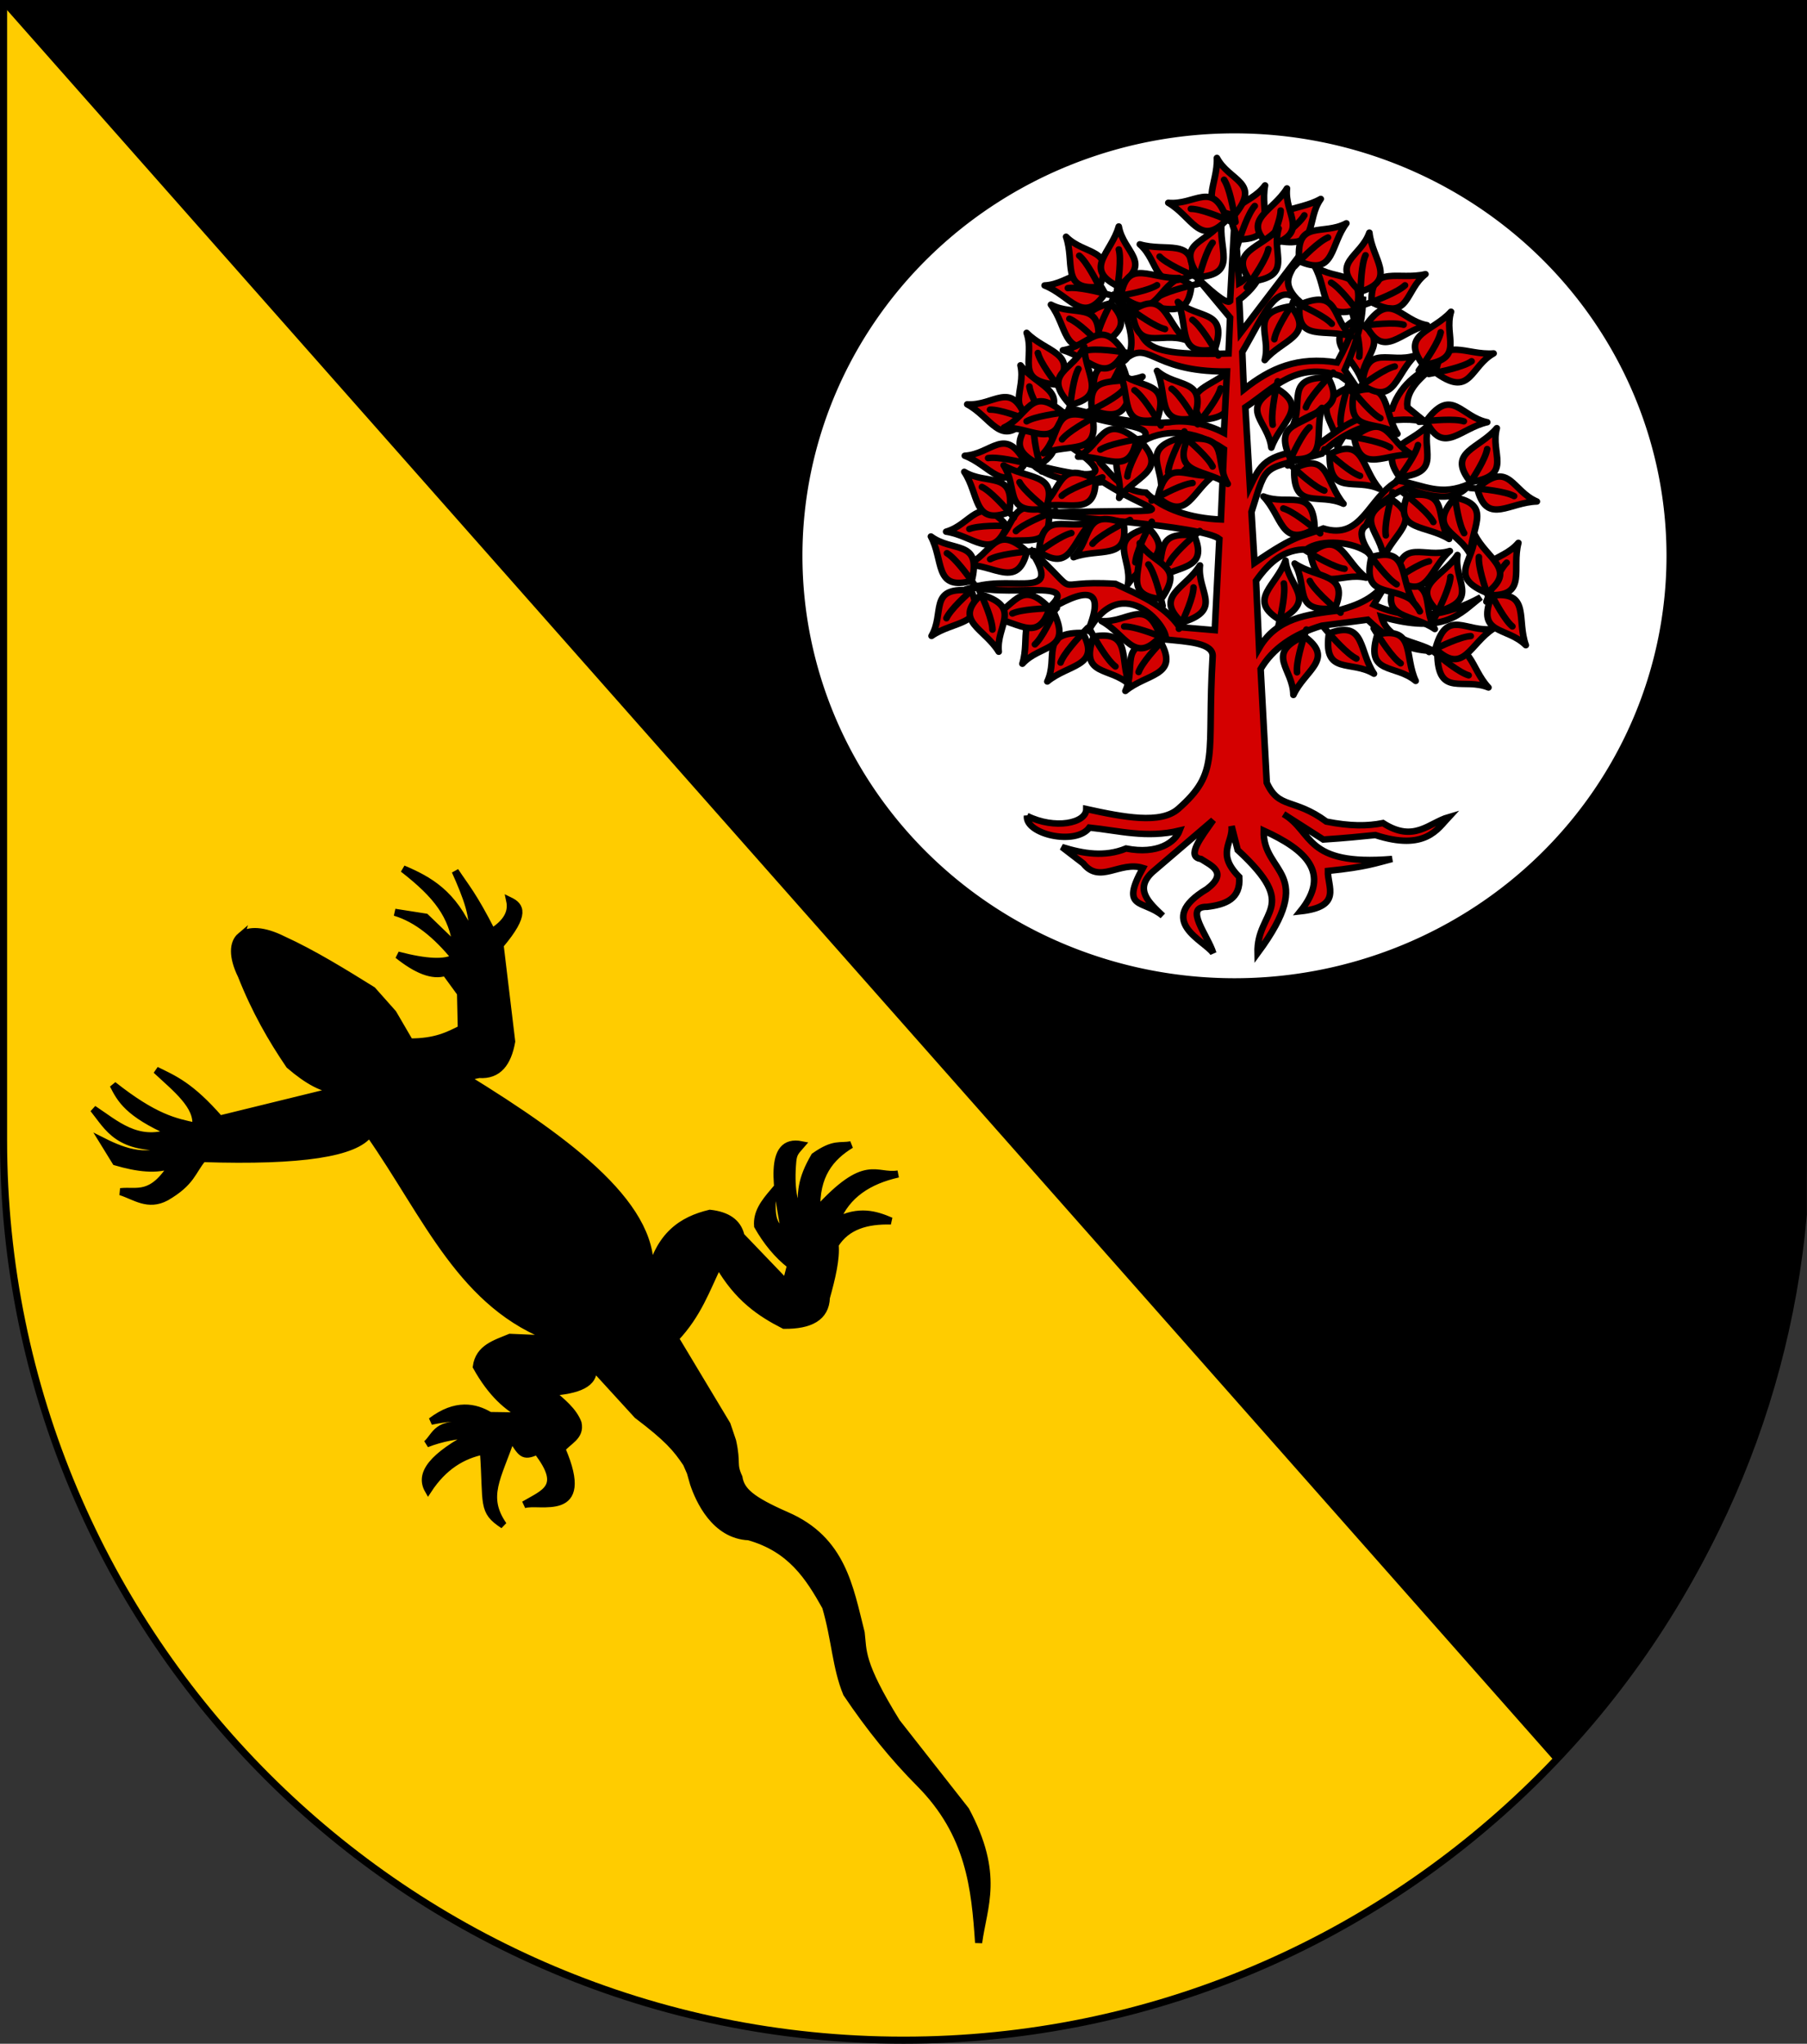
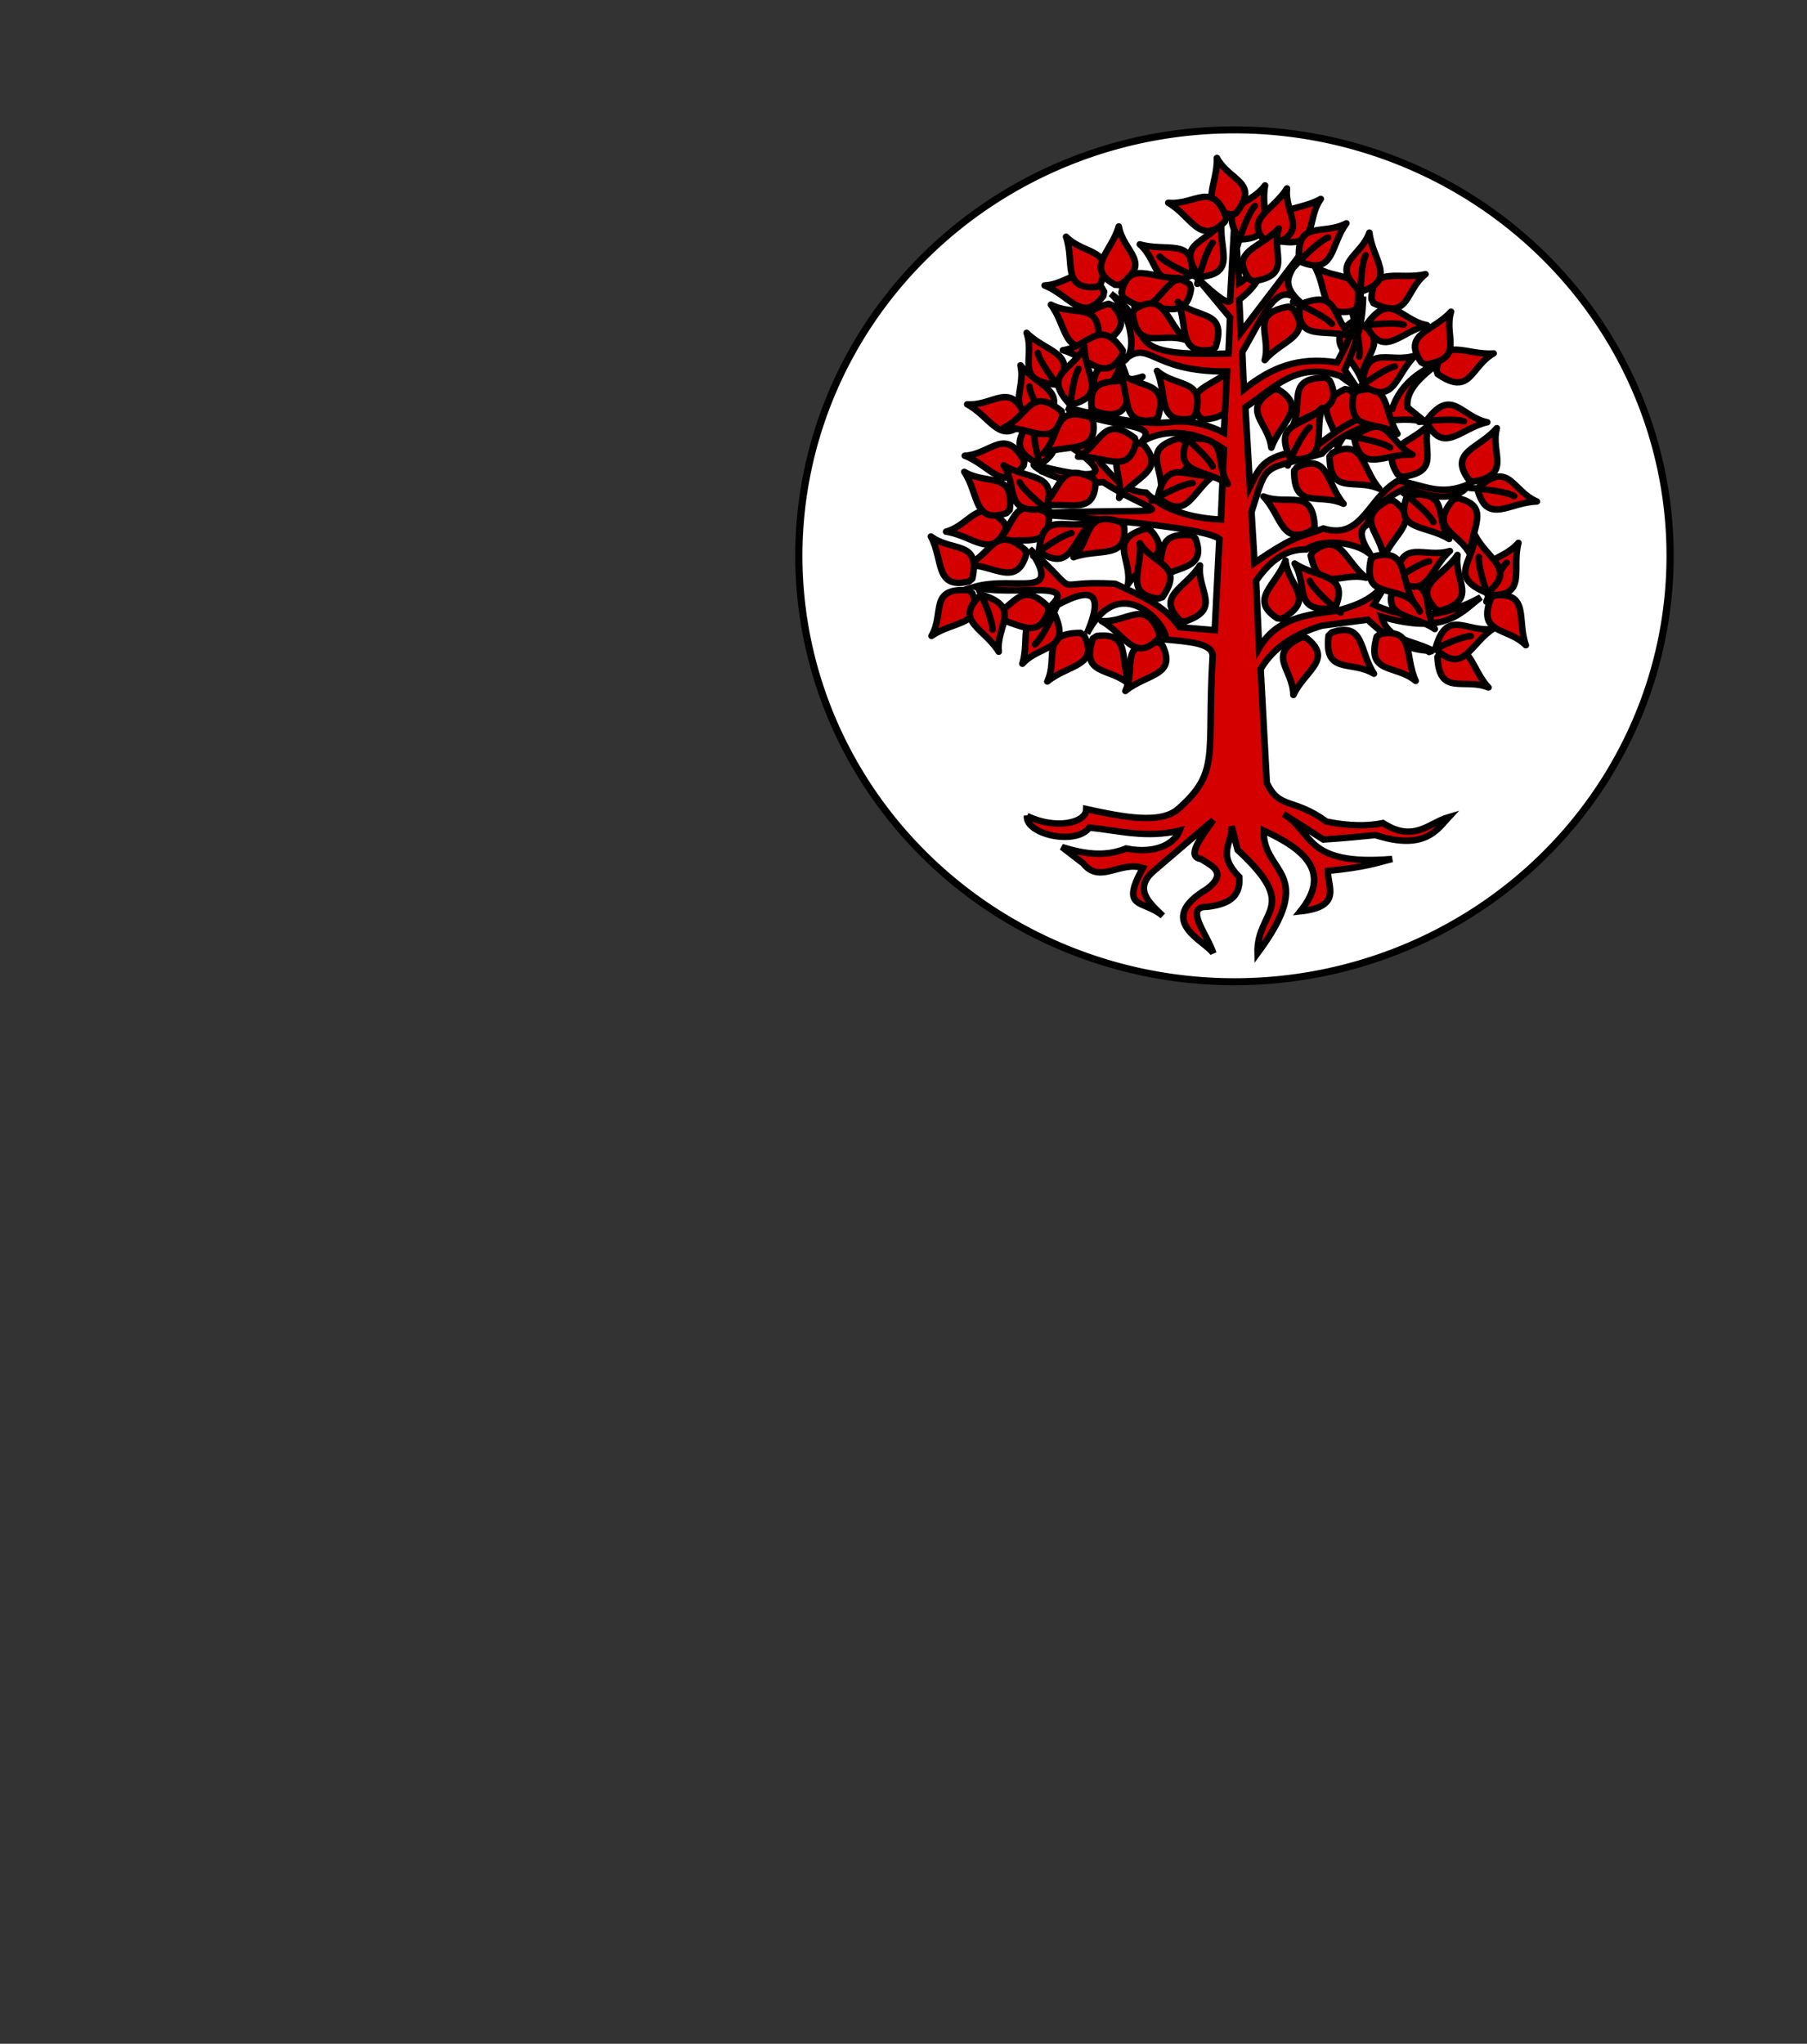
<svg xmlns="http://www.w3.org/2000/svg" xmlns:ns1="http://www.inkscape.org/namespaces/inkscape" xmlns:ns2="http://sodipodi.sourceforge.net/DTD/sodipodi-0.dtd" xmlns:xlink="http://www.w3.org/1999/xlink" width="763" height="863" id="svg2" version="1.1" ns1:version="0.48.0 r9654" ns2:docname="Wappen_Herrschaft_Arkenaue5.svg">
  <rect width="100%" height="100%" fill="#333333" stroke="none" />
  <defs id="defs4">
    <ns1:perspective ns2:type="inkscape:persp3d" ns1:vp_x="0 : 526.18109 : 1" ns1:vp_y="0 : 1000 : 0" ns1:vp_z="744.09448 : 526.18109 : 1" ns1:persp3d-origin="372.04724 : 350.78739 : 1" id="perspective10" />
    <ns1:perspective id="perspective2828" ns1:persp3d-origin="0.5 : 0.33333333 : 1" ns1:vp_z="1 : 0.5 : 1" ns1:vp_y="0 : 1000 : 0" ns1:vp_x="0 : 0.5 : 1" ns2:type="inkscape:persp3d" />
    <ns1:perspective id="perspective2828-7" ns1:persp3d-origin="0.5 : 0.33333333 : 1" ns1:vp_z="1 : 0.5 : 1" ns1:vp_y="0 : 1000 : 0" ns1:vp_x="0 : 0.5 : 1" ns2:type="inkscape:persp3d" />
    <ns1:perspective id="perspective3640" ns1:persp3d-origin="0.5 : 0.33333333 : 1" ns1:vp_z="1 : 0.5 : 1" ns1:vp_y="0 : 1000 : 0" ns1:vp_x="0 : 0.5 : 1" ns2:type="inkscape:persp3d" />
    <ns1:perspective id="perspective3670" ns1:persp3d-origin="0.5 : 0.33333333 : 1" ns1:vp_z="1 : 0.5 : 1" ns1:vp_y="0 : 1000 : 0" ns1:vp_x="0 : 0.5 : 1" ns2:type="inkscape:persp3d" />
    <ns1:perspective id="perspective3693" ns1:persp3d-origin="0.5 : 0.33333333 : 1" ns1:vp_z="1 : 0.5 : 1" ns1:vp_y="0 : 1000 : 0" ns1:vp_x="0 : 0.5 : 1" ns2:type="inkscape:persp3d" />
    <ns1:perspective id="perspective3720" ns1:persp3d-origin="0.5 : 0.33333333 : 1" ns1:vp_z="1 : 0.5 : 1" ns1:vp_y="0 : 1000 : 0" ns1:vp_x="0 : 0.5 : 1" ns2:type="inkscape:persp3d" />
    <ns1:perspective id="perspective3747" ns1:persp3d-origin="0.5 : 0.33333333 : 1" ns1:vp_z="1 : 0.5 : 1" ns1:vp_y="0 : 1000 : 0" ns1:vp_x="0 : 0.5 : 1" ns2:type="inkscape:persp3d" />
    <ns1:perspective id="perspective3763" ns1:persp3d-origin="0.5 : 0.33333333 : 1" ns1:vp_z="1 : 0.5 : 1" ns1:vp_y="0 : 1000 : 0" ns1:vp_x="0 : 0.5 : 1" ns2:type="inkscape:persp3d" />
    <ns1:perspective id="perspective3792" ns1:persp3d-origin="0.5 : 0.33333333 : 1" ns1:vp_z="1 : 0.5 : 1" ns1:vp_y="0 : 1000 : 0" ns1:vp_x="0 : 0.5 : 1" ns2:type="inkscape:persp3d" />
    <ns1:perspective id="perspective3814" ns1:persp3d-origin="0.5 : 0.33333333 : 1" ns1:vp_z="1 : 0.5 : 1" ns1:vp_y="0 : 1000 : 0" ns1:vp_x="0 : 0.5 : 1" ns2:type="inkscape:persp3d" />
    <ns1:perspective id="perspective3841" ns1:persp3d-origin="0.5 : 0.33333333 : 1" ns1:vp_z="1 : 0.5 : 1" ns1:vp_y="0 : 1000 : 0" ns1:vp_x="0 : 0.5 : 1" ns2:type="inkscape:persp3d" />
    <ns1:perspective id="perspective3841-5" ns1:persp3d-origin="0.5 : 0.33333333 : 1" ns1:vp_z="1 : 0.5 : 1" ns1:vp_y="0 : 1000 : 0" ns1:vp_x="0 : 0.5 : 1" ns2:type="inkscape:persp3d" />
    <ns1:perspective id="perspective3872" ns1:persp3d-origin="0.5 : 0.33333333 : 1" ns1:vp_z="1 : 0.5 : 1" ns1:vp_y="0 : 1000 : 0" ns1:vp_x="0 : 0.5 : 1" ns2:type="inkscape:persp3d" />
    <ns1:perspective id="perspective3898" ns1:persp3d-origin="0.5 : 0.33333333 : 1" ns1:vp_z="1 : 0.5 : 1" ns1:vp_y="0 : 1000 : 0" ns1:vp_x="0 : 0.5 : 1" ns2:type="inkscape:persp3d" />
    <ns1:perspective id="perspective3920" ns1:persp3d-origin="0.5 : 0.33333333 : 1" ns1:vp_z="1 : 0.5 : 1" ns1:vp_y="0 : 1000 : 0" ns1:vp_x="0 : 0.5 : 1" ns2:type="inkscape:persp3d" />
    <ns1:perspective id="perspective2860" ns1:persp3d-origin="0.5 : 0.33333333 : 1" ns1:vp_z="1 : 0.5 : 1" ns1:vp_y="0 : 1000 : 0" ns1:vp_x="0 : 0.5 : 1" ns2:type="inkscape:persp3d" />
    <ns1:perspective id="perspective3672" ns1:persp3d-origin="0.5 : 0.33333333 : 1" ns1:vp_z="1 : 0.5 : 1" ns1:vp_y="0 : 1000 : 0" ns1:vp_x="0 : 0.5 : 1" ns2:type="inkscape:persp3d" />
    <ns1:perspective id="perspective3695" ns1:persp3d-origin="0.5 : 0.33333333 : 1" ns1:vp_z="1 : 0.5 : 1" ns1:vp_y="0 : 1000 : 0" ns1:vp_x="0 : 0.5 : 1" ns2:type="inkscape:persp3d" />
    <ns1:perspective id="perspective3261" ns1:persp3d-origin="0.5 : 0.33333333 : 1" ns1:vp_z="1 : 0.5 : 1" ns1:vp_y="0 : 1000 : 0" ns1:vp_x="0 : 0.5 : 1" ns2:type="inkscape:persp3d" />
    <ns1:perspective id="perspective2828-1" ns1:persp3d-origin="0.5 : 0.33333333 : 1" ns1:vp_z="1 : 0.5 : 1" ns1:vp_y="0 : 1000 : 0" ns1:vp_x="0 : 0.5 : 1" ns2:type="inkscape:persp3d" />
    <ns1:perspective id="perspective3652" ns1:persp3d-origin="0.5 : 0.33333333 : 1" ns1:vp_z="1 : 0.5 : 1" ns1:vp_y="0 : 1000 : 0" ns1:vp_x="0 : 0.5 : 1" ns2:type="inkscape:persp3d" />
    <ns1:perspective id="perspective3652-2" ns1:persp3d-origin="0.5 : 0.33333333 : 1" ns1:vp_z="1 : 0.5 : 1" ns1:vp_y="0 : 1000 : 0" ns1:vp_x="0 : 0.5 : 1" ns2:type="inkscape:persp3d" />
    <ns1:perspective id="perspective3652-5" ns1:persp3d-origin="0.5 : 0.33333333 : 1" ns1:vp_z="1 : 0.5 : 1" ns1:vp_y="0 : 1000 : 0" ns1:vp_x="0 : 0.5 : 1" ns2:type="inkscape:persp3d" />
    <ns1:perspective id="perspective3727" ns1:persp3d-origin="0.5 : 0.33333333 : 1" ns1:vp_z="1 : 0.5 : 1" ns1:vp_y="0 : 1000 : 0" ns1:vp_x="0 : 0.5 : 1" ns2:type="inkscape:persp3d" />
    <ns1:perspective id="perspective3843" ns1:persp3d-origin="0.5 : 0.33333333 : 1" ns1:vp_z="1 : 0.5 : 1" ns1:vp_y="0 : 1000 : 0" ns1:vp_x="0 : 0.5 : 1" ns2:type="inkscape:persp3d" />
    <ns1:perspective id="perspective3970" ns1:persp3d-origin="0.5 : 0.33333333 : 1" ns1:vp_z="1 : 0.5 : 1" ns1:vp_y="0 : 1000 : 0" ns1:vp_x="0 : 0.5 : 1" ns2:type="inkscape:persp3d" />
    <ns1:perspective id="perspective4007" ns1:persp3d-origin="0.5 : 0.33333333 : 1" ns1:vp_z="1 : 0.5 : 1" ns1:vp_y="0 : 1000 : 0" ns1:vp_x="0 : 0.5 : 1" ns2:type="inkscape:persp3d" />
    <ns1:perspective id="perspective4062" ns1:persp3d-origin="0.5 : 0.33333333 : 1" ns1:vp_z="1 : 0.5 : 1" ns1:vp_y="0 : 1000 : 0" ns1:vp_x="0 : 0.5 : 1" ns2:type="inkscape:persp3d" />
    <ns1:perspective id="perspective4153" ns1:persp3d-origin="0.5 : 0.33333333 : 1" ns1:vp_z="1 : 0.5 : 1" ns1:vp_y="0 : 1000 : 0" ns1:vp_x="0 : 0.5 : 1" ns2:type="inkscape:persp3d" />
    <ns1:perspective id="perspective4316" ns1:persp3d-origin="0.5 : 0.33333333 : 1" ns1:vp_z="1 : 0.5 : 1" ns1:vp_y="0 : 1000 : 0" ns1:vp_x="0 : 0.5 : 1" ns2:type="inkscape:persp3d" />
    <ns1:perspective id="perspective4316-9" ns1:persp3d-origin="0.5 : 0.33333333 : 1" ns1:vp_z="1 : 0.5 : 1" ns1:vp_y="0 : 1000 : 0" ns1:vp_x="0 : 0.5 : 1" ns2:type="inkscape:persp3d" />
    <ns1:perspective id="perspective3098" ns1:persp3d-origin="0.5 : 0.33333333 : 1" ns1:vp_z="1 : 0.5 : 1" ns1:vp_y="0 : 1000 : 0" ns1:vp_x="0 : 0.5 : 1" ns2:type="inkscape:persp3d" />
    <ns1:perspective id="perspective3122" ns1:persp3d-origin="0.5 : 0.33333333 : 1" ns1:vp_z="1 : 0.5 : 1" ns1:vp_y="0 : 1000 : 0" ns1:vp_x="0 : 0.5 : 1" ns2:type="inkscape:persp3d" />
    <ns1:perspective id="perspective3146" ns1:persp3d-origin="0.5 : 0.33333333 : 1" ns1:vp_z="1 : 0.5 : 1" ns1:vp_y="0 : 1000 : 0" ns1:vp_x="0 : 0.5 : 1" ns2:type="inkscape:persp3d" />
    <ns1:perspective id="perspective3146-0" ns1:persp3d-origin="0.5 : 0.33333333 : 1" ns1:vp_z="1 : 0.5 : 1" ns1:vp_y="0 : 1000 : 0" ns1:vp_x="0 : 0.5 : 1" ns2:type="inkscape:persp3d" />
    <ns1:perspective id="perspective3177" ns1:persp3d-origin="0.5 : 0.33333333 : 1" ns1:vp_z="1 : 0.5 : 1" ns1:vp_y="0 : 1000 : 0" ns1:vp_x="0 : 0.5 : 1" ns2:type="inkscape:persp3d" />
    <ns1:perspective id="perspective3177-8" ns1:persp3d-origin="0.5 : 0.33333333 : 1" ns1:vp_z="1 : 0.5 : 1" ns1:vp_y="0 : 1000 : 0" ns1:vp_x="0 : 0.5 : 1" ns2:type="inkscape:persp3d" />
    <ns1:perspective id="perspective3208" ns1:persp3d-origin="0.5 : 0.33333333 : 1" ns1:vp_z="1 : 0.5 : 1" ns1:vp_y="0 : 1000 : 0" ns1:vp_x="0 : 0.5 : 1" ns2:type="inkscape:persp3d" />
    <ns1:perspective id="perspective3208-4" ns1:persp3d-origin="0.5 : 0.33333333 : 1" ns1:vp_z="1 : 0.5 : 1" ns1:vp_y="0 : 1000 : 0" ns1:vp_x="0 : 0.5 : 1" ns2:type="inkscape:persp3d" />
    <ns1:perspective id="perspective3208-5" ns1:persp3d-origin="0.5 : 0.33333333 : 1" ns1:vp_z="1 : 0.5 : 1" ns1:vp_y="0 : 1000 : 0" ns1:vp_x="0 : 0.5 : 1" ns2:type="inkscape:persp3d" />
    <ns1:perspective id="perspective3706" ns1:persp3d-origin="0.5 : 0.33333333 : 1" ns1:vp_z="1 : 0.5 : 1" ns1:vp_y="0 : 1000 : 0" ns1:vp_x="0 : 0.5 : 1" ns2:type="inkscape:persp3d" />
    <ns1:perspective id="perspective3728" ns1:persp3d-origin="0.5 : 0.33333333 : 1" ns1:vp_z="1 : 0.5 : 1" ns1:vp_y="0 : 1000 : 0" ns1:vp_x="0 : 0.5 : 1" ns2:type="inkscape:persp3d" />
    <ns1:perspective id="perspective3750" ns1:persp3d-origin="0.5 : 0.33333333 : 1" ns1:vp_z="1 : 0.5 : 1" ns1:vp_y="0 : 1000 : 0" ns1:vp_x="0 : 0.5 : 1" ns2:type="inkscape:persp3d" />
    <ns1:perspective id="perspective3778" ns1:persp3d-origin="0.5 : 0.33333333 : 1" ns1:vp_z="1 : 0.5 : 1" ns1:vp_y="0 : 1000 : 0" ns1:vp_x="0 : 0.5 : 1" ns2:type="inkscape:persp3d" />
    <ns1:perspective id="perspective3800" ns1:persp3d-origin="0.5 : 0.33333333 : 1" ns1:vp_z="1 : 0.5 : 1" ns1:vp_y="0 : 1000 : 0" ns1:vp_x="0 : 0.5 : 1" ns2:type="inkscape:persp3d" />
    <ns1:perspective id="perspective3837" ns1:persp3d-origin="0.5 : 0.33333333 : 1" ns1:vp_z="1 : 0.5 : 1" ns1:vp_y="0 : 1000 : 0" ns1:vp_x="0 : 0.5 : 1" ns2:type="inkscape:persp3d" />
    <ns1:perspective id="perspective3904" ns1:persp3d-origin="0.5 : 0.33333333 : 1" ns1:vp_z="1 : 0.5 : 1" ns1:vp_y="0 : 1000 : 0" ns1:vp_x="0 : 0.5 : 1" ns2:type="inkscape:persp3d" />
    <ns1:perspective id="perspective3904-4" ns1:persp3d-origin="0.5 : 0.33333333 : 1" ns1:vp_z="1 : 0.5 : 1" ns1:vp_y="0 : 1000 : 0" ns1:vp_x="0 : 0.5 : 1" ns2:type="inkscape:persp3d" />
    <ns1:perspective id="perspective3904-3" ns1:persp3d-origin="0.5 : 0.33333333 : 1" ns1:vp_z="1 : 0.5 : 1" ns1:vp_y="0 : 1000 : 0" ns1:vp_x="0 : 0.5 : 1" ns2:type="inkscape:persp3d" />
    <ns1:perspective id="perspective3953" ns1:persp3d-origin="0.5 : 0.33333333 : 1" ns1:vp_z="1 : 0.5 : 1" ns1:vp_y="0 : 1000 : 0" ns1:vp_x="0 : 0.5 : 1" ns2:type="inkscape:persp3d" />
    <ns1:perspective id="perspective3975" ns1:persp3d-origin="0.5 : 0.33333333 : 1" ns1:vp_z="1 : 0.5 : 1" ns1:vp_y="0 : 1000 : 0" ns1:vp_x="0 : 0.5 : 1" ns2:type="inkscape:persp3d" />
    <ns1:perspective id="perspective3975-8" ns1:persp3d-origin="0.5 : 0.33333333 : 1" ns1:vp_z="1 : 0.5 : 1" ns1:vp_y="0 : 1000 : 0" ns1:vp_x="0 : 0.5 : 1" ns2:type="inkscape:persp3d" />
    <ns1:perspective id="perspective3975-7" ns1:persp3d-origin="0.5 : 0.33333333 : 1" ns1:vp_z="1 : 0.5 : 1" ns1:vp_y="0 : 1000 : 0" ns1:vp_x="0 : 0.5 : 1" ns2:type="inkscape:persp3d" />
    <ns1:perspective id="perspective2858" ns1:persp3d-origin="0.5 : 0.33333333 : 1" ns1:vp_z="1 : 0.5 : 1" ns1:vp_y="0 : 1000 : 0" ns1:vp_x="0 : 0.5 : 1" ns2:type="inkscape:persp3d" />
    <ns1:perspective id="perspective4105" ns1:persp3d-origin="0.5 : 0.33333333 : 1" ns1:vp_z="1 : 0.5 : 1" ns1:vp_y="0 : 1000 : 0" ns1:vp_x="0 : 0.5 : 1" ns2:type="inkscape:persp3d" />
    <ns1:perspective id="perspective4123" ns1:persp3d-origin="0.5 : 0.33333333 : 1" ns1:vp_z="1 : 0.5 : 1" ns1:vp_y="0 : 1000 : 0" ns1:vp_x="0 : 0.5 : 1" ns2:type="inkscape:persp3d" />
    <ns1:perspective id="perspective4137" ns1:persp3d-origin="0.5 : 0.33333333 : 1" ns1:vp_z="1 : 0.5 : 1" ns1:vp_y="0 : 1000 : 0" ns1:vp_x="0 : 0.5 : 1" ns2:type="inkscape:persp3d" />
    <ns1:perspective id="perspective4151" ns1:persp3d-origin="0.5 : 0.33333333 : 1" ns1:vp_z="1 : 0.5 : 1" ns1:vp_y="0 : 1000 : 0" ns1:vp_x="0 : 0.5 : 1" ns2:type="inkscape:persp3d" />
    <ns1:perspective id="perspective4165" ns1:persp3d-origin="0.5 : 0.33333333 : 1" ns1:vp_z="1 : 0.5 : 1" ns1:vp_y="0 : 1000 : 0" ns1:vp_x="0 : 0.5 : 1" ns2:type="inkscape:persp3d" />
    <ns1:perspective id="perspective4904" ns1:persp3d-origin="0.5 : 0.33333333 : 1" ns1:vp_z="1 : 0.5 : 1" ns1:vp_y="0 : 1000 : 0" ns1:vp_x="0 : 0.5 : 1" ns2:type="inkscape:persp3d" />
    <filter id="filter3021-3" ns1:label="Specular light" ns1:menu="ABCs" ns1:menu-tooltip="Basic specular bevel to use for building textures" color-interpolation-filters="sRGB">
      <feGaussianBlur id="feGaussianBlur3023-4" result="result0" in="SourceAlpha" stdDeviation="6" />
      <feSpecularLighting id="feSpecularLighting3025-4" specularExponent="25" specularConstant="1" surfaceScale="10" lighting-color="#ffffff" result="result1" in="result0">
        <feDistantLight id="feDistantLight3027-6" azimuth="235" elevation="45" />
      </feSpecularLighting>
      <feComposite k4="0" k1="0" id="feComposite3029-0" in2="result1" k3="1" k2="1" operator="arithmetic" result="result4" in="SourceGraphic" />
      <feComposite id="feComposite3031-6" in2="SourceAlpha" operator="in" result="result2" in="result4" />
    </filter>
    <filter id="filter3021" ns1:label="Specular light" ns1:menu="ABCs" ns1:menu-tooltip="Basic specular bevel to use for building textures" color-interpolation-filters="sRGB">
      <feGaussianBlur id="feGaussianBlur3023" result="result0" in="SourceAlpha" stdDeviation="6" />
      <feSpecularLighting id="feSpecularLighting3025" specularExponent="25" specularConstant="1" surfaceScale="10" lighting-color="#ffffff" result="result1" in="result0">
        <feDistantLight id="feDistantLight3027" azimuth="235" elevation="45" />
      </feSpecularLighting>
      <feComposite k4="0" k1="0" id="feComposite3029" in2="result1" k3="1" k2="1" operator="arithmetic" result="result4" in="SourceGraphic" />
      <feComposite id="feComposite3031" in2="SourceAlpha" operator="in" result="result2" in="result4" />
    </filter>
    <filter id="filter2820-0" ns1:label="Specular light" ns1:menu="ABCs" ns1:menu-tooltip="Basic specular bevel to use for building textures" color-interpolation-filters="sRGB">
      <feGaussianBlur id="feGaussianBlur2822-9" result="result0" in="SourceAlpha" stdDeviation="6" />
      <feSpecularLighting id="feSpecularLighting2824-00" specularExponent="25" specularConstant="1" surfaceScale="10" lighting-color="#ffffff" result="result1" in="result0">
        <feDistantLight id="feDistantLight2826-61" azimuth="235" elevation="45" />
      </feSpecularLighting>
      <feComposite k4="0" k1="0" id="feComposite2828-3" in2="result1" k3="1" k2="1" operator="arithmetic" result="result4" in="SourceGraphic" />
      <feComposite id="feComposite2830-8" in2="SourceAlpha" operator="in" result="result2" in="result4" />
    </filter>
    <filter id="filter2820-8" ns1:label="Specular light" ns1:menu="ABCs" ns1:menu-tooltip="Basic specular bevel to use for building textures" color-interpolation-filters="sRGB">
      <feGaussianBlur id="feGaussianBlur2822-65" result="result0" in="SourceAlpha" stdDeviation="6" />
      <feSpecularLighting id="feSpecularLighting2824-0" specularExponent="25" specularConstant="1" surfaceScale="10" lighting-color="#ffffff" result="result1" in="result0">
        <feDistantLight id="feDistantLight2826-28" azimuth="235" elevation="45" />
      </feSpecularLighting>
      <feComposite k4="0" k1="0" id="feComposite2828-60" in2="result1" k3="1" k2="1" operator="arithmetic" result="result4" in="SourceGraphic" />
      <feComposite id="feComposite2830-24" in2="SourceAlpha" operator="in" result="result2" in="result4" />
    </filter>
    <filter id="filter2820-3" ns1:label="Specular light" ns1:menu="ABCs" ns1:menu-tooltip="Basic specular bevel to use for building textures" color-interpolation-filters="sRGB">
      <feGaussianBlur id="feGaussianBlur2822-8" result="result0" in="SourceAlpha" stdDeviation="6" />
      <feSpecularLighting id="feSpecularLighting2824-74" specularExponent="25" specularConstant="1" surfaceScale="10" lighting-color="#ffffff" result="result1" in="result0">
        <feDistantLight id="feDistantLight2826-2" azimuth="235" elevation="45" />
      </feSpecularLighting>
      <feComposite k4="0" k1="0" id="feComposite2828-7" in2="result1" k3="1" k2="1" operator="arithmetic" result="result4" in="SourceGraphic" />
      <feComposite id="feComposite2830-79" in2="SourceAlpha" operator="in" result="result2" in="result4" />
    </filter>
    <filter id="filter2820-9" ns1:label="Specular light" ns1:menu="ABCs" ns1:menu-tooltip="Basic specular bevel to use for building textures" color-interpolation-filters="sRGB">
      <feGaussianBlur id="feGaussianBlur2822-5" result="result0" in="SourceAlpha" stdDeviation="6" />
      <feSpecularLighting id="feSpecularLighting2824-43" specularExponent="25" specularConstant="1" surfaceScale="10" lighting-color="#ffffff" result="result1" in="result0">
        <feDistantLight id="feDistantLight2826-1" azimuth="235" elevation="45" />
      </feSpecularLighting>
      <feComposite k4="0" k1="0" id="feComposite2828-2" in2="result1" k3="1" k2="1" operator="arithmetic" result="result4" in="SourceGraphic" />
      <feComposite id="feComposite2830-3" in2="SourceAlpha" operator="in" result="result2" in="result4" />
    </filter>
    <filter id="filter2820-21" ns1:label="Specular light" ns1:menu="ABCs" ns1:menu-tooltip="Basic specular bevel to use for building textures" color-interpolation-filters="sRGB">
      <feGaussianBlur id="feGaussianBlur2822-6" result="result0" in="SourceAlpha" stdDeviation="6" />
      <feSpecularLighting id="feSpecularLighting2824-8" specularExponent="25" specularConstant="1" surfaceScale="10" lighting-color="#ffffff" result="result1" in="result0">
        <feDistantLight id="feDistantLight2826-57" azimuth="235" elevation="45" />
      </feSpecularLighting>
      <feComposite k4="0" k1="0" id="feComposite2828-6" in2="result1" k3="1" k2="1" operator="arithmetic" result="result4" in="SourceGraphic" />
      <feComposite id="feComposite2830-1" in2="SourceAlpha" operator="in" result="result2" in="result4" />
    </filter>
    <filter id="filter2820-5" ns1:label="Specular light" ns1:menu="ABCs" ns1:menu-tooltip="Basic specular bevel to use for building textures" color-interpolation-filters="sRGB">
      <feGaussianBlur id="feGaussianBlur2822-2" result="result0" in="SourceAlpha" stdDeviation="6" />
      <feSpecularLighting id="feSpecularLighting2824-7" specularExponent="25" specularConstant="1" surfaceScale="10" lighting-color="#ffffff" result="result1" in="result0">
        <feDistantLight id="feDistantLight2826-6" azimuth="235" elevation="45" />
      </feSpecularLighting>
      <feComposite k4="0" k1="0" id="feComposite2828-14" in2="result1" k3="1" k2="1" operator="arithmetic" result="result4" in="SourceGraphic" />
      <feComposite id="feComposite2830-2" in2="SourceAlpha" operator="in" result="result2" in="result4" />
    </filter>
    <filter id="filter2820-2" ns1:label="Specular light" ns1:menu="ABCs" ns1:menu-tooltip="Basic specular bevel to use for building textures" color-interpolation-filters="sRGB">
      <feGaussianBlur id="feGaussianBlur2822-4" result="result0" in="SourceAlpha" stdDeviation="6" />
      <feSpecularLighting id="feSpecularLighting2824-5" specularExponent="25" specularConstant="1" surfaceScale="10" lighting-color="#ffffff" result="result1" in="result0">
        <feDistantLight id="feDistantLight2826-5" azimuth="235" elevation="45" />
      </feSpecularLighting>
      <feComposite k4="0" k1="0" id="feComposite2828-1" in2="result1" k3="1" k2="1" operator="arithmetic" result="result4" in="SourceGraphic" />
      <feComposite id="feComposite2830-7" in2="SourceAlpha" operator="in" result="result2" in="result4" />
    </filter>
    <filter id="filter2820-1" ns1:label="Specular light" ns1:menu="ABCs" ns1:menu-tooltip="Basic specular bevel to use for building textures" color-interpolation-filters="sRGB">
      <feGaussianBlur id="feGaussianBlur2822-7" result="result0" in="SourceAlpha" stdDeviation="6" />
      <feSpecularLighting id="feSpecularLighting2824-4" specularExponent="25" specularConstant="1" surfaceScale="10" lighting-color="#ffffff" result="result1" in="result0">
        <feDistantLight id="feDistantLight2826-0" azimuth="235" elevation="45" />
      </feSpecularLighting>
      <feComposite k4="0" k1="0" id="feComposite2828-9" in2="result1" k3="1" k2="1" operator="arithmetic" result="result4" in="SourceGraphic" />
      <feComposite id="feComposite2830-4" in2="SourceAlpha" operator="in" result="result2" in="result4" />
    </filter>
    <filter id="filter2820" ns1:label="Specular light" ns1:menu="ABCs" ns1:menu-tooltip="Basic specular bevel to use for building textures" color-interpolation-filters="sRGB">
      <feGaussianBlur id="feGaussianBlur2822" result="result0" in="SourceAlpha" stdDeviation="6" />
      <feSpecularLighting id="feSpecularLighting2824" specularExponent="25" specularConstant="1" surfaceScale="10" lighting-color="#ffffff" result="result1" in="result0">
        <feDistantLight id="feDistantLight2826" azimuth="235" elevation="45" />
      </feSpecularLighting>
      <feComposite k4="0" k1="0" id="feComposite2828" in2="result1" k3="1" k2="1" operator="arithmetic" result="result4" in="SourceGraphic" />
      <feComposite id="feComposite2830" in2="SourceAlpha" operator="in" result="result2" in="result4" />
    </filter>
    <filter id="filter3075" ns1:label="Specular light" ns1:menu="ABCs" ns1:menu-tooltip="Basic specular bevel to use for building textures" color-interpolation-filters="sRGB">
      <feGaussianBlur id="feGaussianBlur3077" result="result0" in="SourceAlpha" stdDeviation="6" />
      <feSpecularLighting id="feSpecularLighting3079" specularExponent="25" specularConstant="1" surfaceScale="10" lighting-color="#ffffff" result="result1" in="result0">
        <feDistantLight id="feDistantLight3081" azimuth="235" elevation="45" />
      </feSpecularLighting>
      <feComposite k4="0" k1="0" id="feComposite3083" in2="result1" k3="1" k2="1" operator="arithmetic" result="result4" in="SourceGraphic" />
      <feComposite id="feComposite3085" in2="SourceAlpha" operator="in" result="result2" in="result4" />
    </filter>
    <filter id="filter3091" ns1:label="Specular light" ns1:menu="ABCs" ns1:menu-tooltip="Basic specular bevel to use for building textures" color-interpolation-filters="sRGB">
      <feGaussianBlur id="feGaussianBlur3093" result="result0" in="SourceAlpha" stdDeviation="6" />
      <feSpecularLighting id="feSpecularLighting3095" specularExponent="25" specularConstant="1" surfaceScale="10" lighting-color="#ffffff" result="result1" in="result0">
        <feDistantLight id="feDistantLight3097" azimuth="235" elevation="45" />
      </feSpecularLighting>
      <feComposite k4="0" k1="0" id="feComposite3099" in2="result1" k3="1" k2="1" operator="arithmetic" result="result4" in="SourceGraphic" />
      <feComposite id="feComposite3101" in2="SourceAlpha" operator="in" result="result2" in="result4" />
    </filter>
    <ns1:perspective id="perspective3044" ns1:persp3d-origin="0.5 : 0.33333333 : 1" ns1:vp_z="1 : 0.5 : 1" ns1:vp_y="0 : 1000 : 0" ns1:vp_x="0 : 0.5 : 1" ns2:type="inkscape:persp3d" />
    <ns1:perspective id="perspective3075" ns1:persp3d-origin="0.5 : 0.33333333 : 1" ns1:vp_z="1 : 0.5 : 1" ns1:vp_y="0 : 1000 : 0" ns1:vp_x="0 : 0.5 : 1" ns2:type="inkscape:persp3d" />
    <ns1:perspective id="perspective2880" ns1:persp3d-origin="0.5 : 0.33333333 : 1" ns1:vp_z="1 : 0.5 : 1" ns1:vp_y="0 : 1000 : 0" ns1:vp_x="0 : 0.5 : 1" ns2:type="inkscape:persp3d" />
    <ns1:perspective id="perspective2880-1" ns1:persp3d-origin="0.5 : 0.33333333 : 1" ns1:vp_z="1 : 0.5 : 1" ns1:vp_y="0 : 1000 : 0" ns1:vp_x="0 : 0.5 : 1" ns2:type="inkscape:persp3d" />
    <ns1:perspective id="perspective3293" ns1:persp3d-origin="0.5 : 0.33333333 : 1" ns1:vp_z="1 : 0.5 : 1" ns1:vp_y="0 : 1000 : 0" ns1:vp_x="0 : 0.5 : 1" ns2:type="inkscape:persp3d" />
    <ns1:perspective id="perspective3315" ns1:persp3d-origin="0.5 : 0.33333333 : 1" ns1:vp_z="1 : 0.5 : 1" ns1:vp_y="0 : 1000 : 0" ns1:vp_x="0 : 0.5 : 1" ns2:type="inkscape:persp3d" />
    <ns1:perspective id="perspective3315-4" ns1:persp3d-origin="0.5 : 0.33333333 : 1" ns1:vp_z="1 : 0.5 : 1" ns1:vp_y="0 : 1000 : 0" ns1:vp_x="0 : 0.5 : 1" ns2:type="inkscape:persp3d" />
    <ns1:perspective id="perspective2970" ns1:persp3d-origin="0.5 : 0.33333333 : 1" ns1:vp_z="1 : 0.5 : 1" ns1:vp_y="0 : 1000 : 0" ns1:vp_x="0 : 0.5 : 1" ns2:type="inkscape:persp3d" />
    <ns1:perspective id="perspective2992" ns1:persp3d-origin="0.5 : 0.33333333 : 1" ns1:vp_z="1 : 0.5 : 1" ns1:vp_y="0 : 1000 : 0" ns1:vp_x="0 : 0.5 : 1" ns2:type="inkscape:persp3d" />
    <ns1:perspective id="perspective4137-1" ns1:persp3d-origin="0.5 : 0.33333333 : 1" ns1:vp_z="1 : 0.5 : 1" ns1:vp_y="0 : 1000 : 0" ns1:vp_x="0 : 0.5 : 1" ns2:type="inkscape:persp3d" />
    <ns1:perspective id="perspective3052" ns1:persp3d-origin="0.5 : 0.33333333 : 1" ns1:vp_z="1 : 0.5 : 1" ns1:vp_y="0 : 1000 : 0" ns1:vp_x="0 : 0.5 : 1" ns2:type="inkscape:persp3d" />
    <ns1:perspective id="perspective3693-1" ns1:persp3d-origin="0.5 : 0.33333333 : 1" ns1:vp_z="1 : 0.5 : 1" ns1:vp_y="0 : 1000 : 0" ns1:vp_x="0 : 0.5 : 1" ns2:type="inkscape:persp3d" />
    <ns1:perspective id="perspective4212" ns1:persp3d-origin="0.5 : 0.33333333 : 1" ns1:vp_z="1 : 0.5 : 1" ns1:vp_y="0 : 1000 : 0" ns1:vp_x="0 : 0.5 : 1" ns2:type="inkscape:persp3d" />
    <ns1:perspective id="perspective4528" ns1:persp3d-origin="0.5 : 0.33333333 : 1" ns1:vp_z="1 : 0.5 : 1" ns1:vp_y="0 : 1000 : 0" ns1:vp_x="0 : 0.5 : 1" ns2:type="inkscape:persp3d" />
    <ns1:perspective id="perspective4601" ns1:persp3d-origin="0.5 : 0.33333333 : 1" ns1:vp_z="1 : 0.5 : 1" ns1:vp_y="0 : 1000 : 0" ns1:vp_x="0 : 0.5 : 1" ns2:type="inkscape:persp3d" />
    <ns1:perspective id="perspective4674" ns1:persp3d-origin="0.5 : 0.33333333 : 1" ns1:vp_z="1 : 0.5 : 1" ns1:vp_y="0 : 1000 : 0" ns1:vp_x="0 : 0.5 : 1" ns2:type="inkscape:persp3d" />
    <ns1:perspective id="perspective3078" ns1:persp3d-origin="0.5 : 0.33333333 : 1" ns1:vp_z="1 : 0.5 : 1" ns1:vp_y="0 : 1000 : 0" ns1:vp_x="0 : 0.5 : 1" ns2:type="inkscape:persp3d" />
    <ns1:perspective id="perspective3115" ns1:persp3d-origin="0.5 : 0.33333333 : 1" ns1:vp_z="1 : 0.5 : 1" ns1:vp_y="0 : 1000 : 0" ns1:vp_x="0 : 0.5 : 1" ns2:type="inkscape:persp3d" />
    <ns1:perspective id="perspective3115-1" ns1:persp3d-origin="0.5 : 0.33333333 : 1" ns1:vp_z="1 : 0.5 : 1" ns1:vp_y="0 : 1000 : 0" ns1:vp_x="0 : 0.5 : 1" ns2:type="inkscape:persp3d" />
    <ns1:perspective id="perspective3171" ns1:persp3d-origin="0.5 : 0.33333333 : 1" ns1:vp_z="1 : 0.5 : 1" ns1:vp_y="0 : 1000 : 0" ns1:vp_x="0 : 0.5 : 1" ns2:type="inkscape:persp3d" />
    <ns1:perspective id="perspective3171-2" ns1:persp3d-origin="0.5 : 0.33333333 : 1" ns1:vp_z="1 : 0.5 : 1" ns1:vp_y="0 : 1000 : 0" ns1:vp_x="0 : 0.5 : 1" ns2:type="inkscape:persp3d" />
  </defs>
  <ns2:namedview id="base" pagecolor="#ffffff" bordercolor="#666666" borderopacity="1.0" ns1:pageopacity="0.0" ns1:pageshadow="2" ns1:zoom="0.49497475" ns1:cx="269.06342" ns1:cy="354.48505" ns1:document-units="px" ns1:current-layer="layer1" showgrid="false" ns1:window-width="1366" ns1:window-height="706" ns1:window-x="-8" ns1:window-y="-8" ns1:window-maximized="1" ns1:snap-object-midpoints="true">
    <ns1:grid type="xygrid" id="grid2816" empspacing="5" visible="true" enabled="true" snapvisiblegridlinesonly="true" />
  </ns2:namedview>
  <g ns1:label="Ebene 1" ns1:groupmode="layer" id="layer1" transform="translate(-1.644,-192.036)">
-     <path style="fill:#ffcc00;fill-opacity:1;stroke:#000000;stroke-width:3;stroke-miterlimit:4;stroke-opacity:1;stroke-dasharray:none" d="m 3.144,193.536 0,480 c 0,209.868 170.132,380 380,380 209.868,0 380,-170.132 380,-380 l 0,-480 -760,0 z" id="path2850-1" />
    <path style="fill:none;stroke:#000000;stroke-width:3;stroke-linecap:butt;stroke-linejoin:miter;stroke-miterlimit:4;stroke-opacity:1;stroke-dasharray:none" id="path7209" d="m -240.392,763.455 0,0 z" />
    <g style="stroke:#000000;stroke-width:3;stroke-miterlimit:4;stroke-opacity:1;stroke-dasharray:none" id="g5124" transform="matrix(0.923,0.385,-0.385,0.923,-341.43,294.854)" />
-     <path ns1:connector-curvature="0" style="fill:#000000;stroke:#000000;stroke-width:3;stroke-linecap:butt;stroke-linejoin:miter;stroke-miterlimit:4;stroke-opacity:1;stroke-dasharray:none" d="m 4.594,192.3 0,1.688 654.031,740.094 c 58.258,-60.625 96.594,-140.547 104.469,-229.219 l 0,-512.562 -758.5,0 z" id="path3139" />
    <path ns2:type="arc" style="fill:#ffffff;fill-opacity:1;stroke:#000000;stroke-width:5.608;stroke-miterlimit:4;stroke-opacity:1;stroke-dasharray:none" id="path2989" ns2:cx="380" ns2:cy="383" ns2:rx="340" ns2:ry="340" d="m 720,383 a 340,340 0 1 1 -680,0 340,340 0 1 1 680,0 z" transform="matrix(0.541,0,0,0.529,317.316,224.123)" />
    <g id="g3663-8" transform="matrix(0.822,0,0,0.804,359.806,113.51)" style="fill:#d40000;stroke:#000000;stroke-width:3.382;stroke-miterlimit:4;stroke-opacity:1;stroke-dasharray:none">
      <use transform="translate(34.757,-130.625)" id="use3346-2" x="0" y="0" width="600" height="660" xlink:href="#use3236-9" style="fill:#d40000;stroke:#000000;stroke-width:3.382;stroke-miterlimit:4;stroke-opacity:1;stroke-dasharray:none" />
      <use transform="matrix(-0.996,0.086,-0.086,-0.996,338.222,736.148)" id="use3342-4" x="0" y="0" width="600" height="660" xlink:href="#g5567-1" style="fill:#d40000;stroke:#000000;stroke-width:3.382;stroke-miterlimit:4;stroke-opacity:1;stroke-dasharray:none" />
      <use transform="matrix(0.964,-0.264,0.264,0.964,-94.856,-125.858)" id="use3340-5" x="0" y="0" width="600" height="660" xlink:href="#g5567-1" style="fill:#d40000;stroke:#000000;stroke-width:3.382;stroke-miterlimit:4;stroke-opacity:1;stroke-dasharray:none" />
      <use transform="matrix(-0.985,-0.175,0.175,-0.985,263.734,668.812)" id="use3324-5" x="0" y="0" width="600" height="660" xlink:href="#g5567-1" style="fill:#d40000;stroke:#000000;stroke-width:3.382;stroke-miterlimit:4;stroke-opacity:1;stroke-dasharray:none" />
      <use transform="matrix(0.895,-0.446,0.446,0.895,-43.398,-29.669)" id="use3318-1" x="0" y="0" width="600" height="660" xlink:href="#g5567-1" style="fill:#d40000;stroke:#000000;stroke-width:3.382;stroke-miterlimit:4;stroke-opacity:1;stroke-dasharray:none" />
      <use transform="matrix(0.79,-0.613,0.613,0.79,-80.595,-0.717)" id="use3308-7" x="0" y="0" width="600" height="660" xlink:href="#use3236-9" style="fill:#d40000;stroke:#000000;stroke-width:3.382;stroke-miterlimit:4;stroke-opacity:1;stroke-dasharray:none" />
      <path ns1:connector-curvature="0" d="m 91.837,526.193 c 14.247,7.206 30.419,3.903 30.475,-3.613 19.318,4.331 38.082,7.997 47.127,0 21.828,-19.604 14.73,-27.917 17.751,-79.959 0.638,-7.309 -12.824,-7.962 -24.506,-9.111 3.825,-3.412 -21.668,-38.719 -40.065,-3.131 12.388,-29.504 -5.6,-21.724 -26.218,-8.219 31.622,-23.018 -12.436,-10.117 -31.426,-16.298 20.656,-6.087 46.027,7.432 28.265,-19.891 29.293,27.365 7.679,16.024 43.996,18.32 12.108,5.925 24.893,10.835 32.989,22.778 l 18.065,1.571 2.356,-47.912 c -8.384,-7.057 -84.741,-12.146 -98.966,-13.353 86.175,-3.654 70.833,4.242 39.272,-16.494 -23.747,2.349 -38.754,-10.071 -35.17,-9.122 55.005,14.561 25.822,-5.923 -1.746,-22.296 6.398,3.108 30,7.637 35.345,21.207 6.451,6.639 11.19,14.992 23.563,15.709 8.9,8.991 23.313,13.512 38.487,14.138 l 1.571,-36.916 c -15.556,-10.749 -32.126,-10.873 -43.2,-3.142 12.612,-11.782 -17.339,-7.069 -37.701,-18.851 18.245,4.728 36.43,9.277 52.625,7.854 8.902,-1.579 19.374,0.835 28.276,5.498 l 1.571,-32.203 c -40.645,0.429 -39.671,-18.754 -54.244,-4.665 10.542,-4.884 2.821,-29.373 -5.45,-36.178 26.419,19.672 -1.164,33.392 60.479,31.418 l 0.785,-18.851 -17.28,-21.207 c 5.763,5.504 15.303,14.635 17.28,12.567 l 2.356,-43.2 2.356,33.774 c 3.905,-2.028 10.673,-12.643 16.494,-20.422 -4.413,8.894 -2.605,18.272 -16.494,29.062 l 0.785,17.28 29.847,-40.058 c -3.61,9.266 -11.264,13.372 1.802,25.273 -12.658,-14.769 -19.282,4.858 -30.863,24.996 l 0.785,19.636 c 13.894,-11.304 27.772,-17.408 47.912,-14.138 6.936,-12.762 10.571,-23.875 13.353,-34.56 -0.211,9.166 -0.985,19.035 -9.425,38.487 l 6.284,9.425 -8.64,-6.284 c -22.686,-7.843 -33.966,6.442 -48.698,16.494 l 2.356,41.629 c 5.483,-11.366 7.355,-16.811 31.418,-19.636 15.874,-10.551 17.22,-15.395 41.629,-21.207 4.558,-14.002 15.72,-20.524 24.349,-24.349 -9.227,7.109 -17.568,14.395 -16.494,23.563 l 9.425,7.854 c -12.114,-3.905 -38.335,-0.084 -53.41,16.494 -31.199,9.23 -27.706,3.342 -36.131,30.632 l 1.571,26.705 c 22.374,-15.828 24.115,-13.381 35.345,-18.065 20.111,6.301 22.951,-16.287 38.487,-25.134 13.405,2.356 21.637,8.585 36.916,1.571 -4.852,6.929 -13.552,10.011 -32.989,2.356 -8.498,4.01 -16.082,9.39 -20.422,19.636 -6.944,4.559 4.233,16.919 1.5,14.643 -7.436,-6.193 -24.851,-7.756 -32.132,-2.076 -11.341,-0.076 -18.741,6.164 -25.92,16.494 l 1.571,35.345 c 8.999,-15.919 25.043,-17.755 40.058,-19.636 14.891,-4.001 19.733,-8.158 26.705,-16.494 l -7.854,13.353 c 19.481,9.073 37.59,5.808 54.981,-3.927 -10.833,8.464 -18.131,19.821 -51.054,10.211 3.622,13.061 17.509,12.436 26.705,18.065 -9.111,-0.489 -18.504,-1.634 -33.774,-16.494 l -23.563,3.142 c -14.461,4.405 -25.334,12.09 -31.418,22.778 l 3.142,59.694 c 6.288,14.121 13.77,7.756 30.632,20.422 12.135,2.447 21.022,2.433 29.062,0.785 15.976,10.485 23.589,-0.115 33.774,-3.142 -5.554,6.061 -11.927,17.969 -37.701,9.425 -7.888,0.785 -14.84,1.571 -26.705,2.356 l -20.422,-13.353 c 15.424,9.239 10.416,27.417 55.767,23.563 -8.207,2.095 -12.944,4.189 -32.989,6.284 -0.291,8.275 7.584,18.777 -14.138,21.207 16.052,-20.342 2.494,-32.46 -18.851,-42.414 -0.714,23.151 28.165,21.083 -3.142,64.407 -0.562,-23.02 22.547,-23.317 -10.211,-54.196 l -3.142,-12.567 c 0.934,8.777 -8.24,14.184 3.927,26.705 0.844,11.578 -6.979,14.49 -16.494,15.709 -12.332,-0.246 0.509,15.242 3.142,24.349 -4.189,-6.545 -30.461,-17.068 -3.142,-33.774 11.05,-8.693 1.948,-12.301 -3.142,-15.709 -7.797,-1.155 -0.088,-11.17 6.284,-20.422 l -31.418,27.491 c -9.183,8.97 -1.631,15.847 5.498,22.778 -9.889,-8.589 -22.205,-2.898 -10.211,-25.134 -11.933,-3.803 -22.129,8.676 -30.632,-2.356 l -10.996,-8.64 c 10.996,3.527 21.993,5.365 32.989,0.785 16.428,3.279 25.252,-3.421 27.491,-9.425 -17.021,4.197 -31.25,0.021 -46.341,-1.571 -6.957,9.658 -33.049,3.538 -32.046,-6.127 z" style="fill:#d40000;fill-opacity:1;fill-rule:evenodd;stroke:#000000;stroke-width:3.382;stroke-linecap:butt;stroke-linejoin:miter;stroke-miterlimit:4;stroke-opacity:1;stroke-dasharray:none;display:inline" id="path4626-1" />
      <g transform="matrix(-0.172,-0.975,-0.975,0.172,733.376,1176.469)" style="fill:#d40000;fill-opacity:1;stroke:#000000;stroke-width:3.417;stroke-miterlimit:4;stroke-opacity:1;stroke-dasharray:none" id="g5567-1">
        <path ns1:connector-curvature="0" d="m 827.778,501.27 c 11.451,-7.974 26.003,-0.615 22.407,-21.477 l -1.761,-1.597 c -17.509,-4.908 -13.493,10.82 -20.646,23.074 z" style="fill:#d40000;fill-opacity:1;fill-rule:evenodd;stroke:#000000;stroke-width:3.417;stroke-linecap:butt;stroke-linejoin:round;stroke-miterlimit:4;stroke-opacity:1;stroke-dasharray:none" id="path5569-5" />
-         <path ns1:connector-curvature="0" d="m 852.176,475.647 c -4.396,6.012 -11.317,14.677 -15.713,17.116" style="fill:#d40000;fill-opacity:1;fill-rule:evenodd;stroke:#000000;stroke-width:3.417;stroke-linecap:round;stroke-linejoin:round;stroke-miterlimit:4;stroke-opacity:1;stroke-dasharray:none" id="path5571-2" />
      </g>
      <use transform="matrix(-0.78,0.626,-0.626,-0.78,443.401,602.729)" id="use3316-7" x="0" y="0" width="600" height="660" xlink:href="#use3236-9" style="fill:#d40000;stroke:#000000;stroke-width:3.382;stroke-miterlimit:4;stroke-opacity:1;stroke-dasharray:none" />
      <use transform="matrix(-0.579,0.815,-0.815,-0.579,504.004,475.006)" id="use3256-6" x="0" y="0" width="600" height="660" xlink:href="#use3236-9" style="fill:#d40000;stroke:#000000;stroke-width:3.382;stroke-miterlimit:4;stroke-opacity:1;stroke-dasharray:none" />
      <use transform="matrix(-0.062,0.998,-0.998,-0.062,565.148,183.866)" id="use3338-1" x="0" y="0" width="600" height="660" xlink:href="#g5567-1" style="fill:#d40000;stroke:#000000;stroke-width:3.382;stroke-miterlimit:4;stroke-opacity:1;stroke-dasharray:none" />
      <use transform="translate(40.104,4.965)" id="use3117-4" x="0" y="0" width="600" height="660" xlink:href="#g5567-1" style="fill:#d40000;stroke:#000000;stroke-width:3.382;stroke-miterlimit:4;stroke-opacity:1;stroke-dasharray:none" />
      <use transform="matrix(0.903,-0.429,0.429,0.903,-59.125,95.123)" id="use3119-2" x="0" y="0" width="600" height="660" xlink:href="#g5567-1" style="fill:#d40000;stroke:#000000;stroke-width:3.382;stroke-miterlimit:4;stroke-opacity:1;stroke-dasharray:none" />
      <use transform="matrix(0.658,0.753,-0.753,0.658,326.064,0.116)" id="use3163-3" x="0" y="0" width="600" height="660" xlink:href="#g5567-1" style="fill:#d40000;stroke:#000000;stroke-width:3.382;stroke-miterlimit:4;stroke-opacity:1;stroke-dasharray:none" />
      <use transform="matrix(0.905,0.425,-0.425,0.905,176.843,-73.058)" id="use3121-2" x="0" y="0" width="600" height="660" xlink:href="#g5567-1" style="fill:#d40000;stroke:#000000;stroke-width:3.382;stroke-miterlimit:4;stroke-opacity:1;stroke-dasharray:none" />
      <use transform="matrix(0.995,0.1,-0.1,0.995,100.9,-61.039)" id="use3123-2" x="0" y="0" width="600" height="660" xlink:href="#g5567-1" style="fill:#d40000;stroke:#000000;stroke-width:3.382;stroke-miterlimit:4;stroke-opacity:1;stroke-dasharray:none" />
      <use transform="matrix(0.996,0.088,-0.088,0.996,-18.965,-31.117)" id="use3125-1" x="0" y="0" width="600" height="660" xlink:href="#g5567-1" style="fill:#d40000;stroke:#000000;stroke-width:3.382;stroke-miterlimit:4;stroke-opacity:1;stroke-dasharray:none" />
      <use transform="matrix(0.835,0.551,-0.551,0.835,312.66,-177.963)" id="use3127-6" x="0" y="0" width="600" height="660" xlink:href="#g5567-1" style="fill:#d40000;stroke:#000000;stroke-width:3.382;stroke-miterlimit:4;stroke-opacity:1;stroke-dasharray:none" />
      <use transform="translate(126.042,-134.062)" id="use3129-8" x="0" y="0" width="600" height="660" xlink:href="#g5567-1" style="fill:#d40000;stroke:#000000;stroke-width:3.382;stroke-miterlimit:4;stroke-opacity:1;stroke-dasharray:none" />
      <use transform="matrix(0.942,0.335,-0.335,0.942,172.042,-73.087)" id="use3131-5" x="0" y="0" width="600" height="660" xlink:href="#g5567-1" style="fill:#d40000;stroke:#000000;stroke-width:3.382;stroke-miterlimit:4;stroke-opacity:1;stroke-dasharray:none" />
      <use transform="matrix(0.971,-0.239,0.239,0.971,-69.027,-58.74)" id="use3133-7" x="0" y="0" width="600" height="660" xlink:href="#g5567-1" style="fill:#d40000;stroke:#000000;stroke-width:3.382;stroke-miterlimit:4;stroke-opacity:1;stroke-dasharray:none" />
      <use transform="matrix(0.96,-0.28,0.28,0.96,-65.117,-51.619)" id="use3135-6" x="0" y="0" width="600" height="660" xlink:href="#g5567-1" style="fill:#d40000;stroke:#000000;stroke-width:3.382;stroke-miterlimit:4;stroke-opacity:1;stroke-dasharray:none" />
      <use transform="matrix(0.984,-0.176,0.176,0.984,33.138,-143.499)" id="use3137-1" x="0" y="0" width="600" height="660" xlink:href="#g5567-1" style="fill:#d40000;stroke:#000000;stroke-width:3.382;stroke-miterlimit:4;stroke-opacity:1;stroke-dasharray:none" />
      <use transform="matrix(0.857,-0.516,0.516,0.857,-105.371,-4.904)" id="use3139-8" x="0" y="0" width="600" height="660" xlink:href="#g5567-1" style="fill:#d40000;stroke:#000000;stroke-width:3.382;stroke-miterlimit:4;stroke-opacity:1;stroke-dasharray:none" />
      <g transform="matrix(0.963,-0.228,0.228,0.963,-821.973,152.281)" style="fill:#d40000;fill-opacity:1;stroke:#000000;stroke-width:3.417;stroke-miterlimit:4;stroke-opacity:1;stroke-dasharray:none" id="use3236-9">
        <path ns1:connector-curvature="0" d="m 827.778,501.27 c 11.451,-7.974 26.003,-0.615 22.407,-21.477 l -1.761,-1.597 c -17.509,-4.908 -13.493,10.82 -20.646,23.074 z" style="fill:#d40000;fill-opacity:1;fill-rule:evenodd;stroke:#000000;stroke-width:3.417;stroke-linecap:butt;stroke-linejoin:round;stroke-miterlimit:4;stroke-opacity:1;stroke-dasharray:none" id="path3248-2" />
        <path ns1:connector-curvature="0" d="m 852.176,475.647 c -4.396,6.012 -11.317,14.677 -15.713,17.116" style="fill:#d40000;fill-opacity:1;fill-rule:evenodd;stroke:#000000;stroke-width:3.417;stroke-linecap:round;stroke-linejoin:round;stroke-miterlimit:4;stroke-opacity:1;stroke-dasharray:none" id="path3250-7" />
      </g>
      <use transform="matrix(0.701,0.713,-0.713,0.701,325.616,29.716)" id="use3141-9" x="0" y="0" width="600" height="660" xlink:href="#g5567-1" style="fill:#d40000;stroke:#000000;stroke-width:3.382;stroke-miterlimit:4;stroke-opacity:1;stroke-dasharray:none" />
      <use transform="matrix(0.477,0.879,-0.879,0.477,411.569,29.817)" id="use3143-5" x="0" y="0" width="600" height="660" xlink:href="#g5567-1" style="fill:#d40000;stroke:#000000;stroke-width:3.382;stroke-miterlimit:4;stroke-opacity:1;stroke-dasharray:none" />
      <use transform="matrix(0.358,0.934,-0.934,0.358,450.05,51.403)" id="use3201-4" x="0" y="0" width="600" height="660" xlink:href="#g5567-1" style="fill:#d40000;stroke:#000000;stroke-width:3.382;stroke-miterlimit:4;stroke-opacity:1;stroke-dasharray:none" />
      <use transform="matrix(0.766,0.643,-0.643,0.766,294.659,-92.556)" id="use3145-3" x="0" y="0" width="600" height="660" xlink:href="#g5567-1" style="fill:#d40000;stroke:#000000;stroke-width:3.382;stroke-miterlimit:4;stroke-opacity:1;stroke-dasharray:none" />
      <use transform="matrix(0.554,0.833,-0.833,0.554,433.118,-55.974)" id="use3147-1" x="0" y="0" width="600" height="660" xlink:href="#g5567-1" style="fill:#d40000;stroke:#000000;stroke-width:3.382;stroke-miterlimit:4;stroke-opacity:1;stroke-dasharray:none" />
      <use transform="matrix(0.746,0.666,-0.666,0.746,288.365,-13.742)" id="use3149-2" x="0" y="0" width="600" height="660" xlink:href="#g5567-1" style="fill:#d40000;stroke:#000000;stroke-width:3.382;stroke-miterlimit:4;stroke-opacity:1;stroke-dasharray:none" />
      <use transform="matrix(0.877,-0.48,0.48,0.877,-33.409,40.379)" id="use3151-3" x="0" y="0" width="600" height="660" xlink:href="#g5567-1" style="fill:#d40000;stroke:#000000;stroke-width:3.382;stroke-miterlimit:4;stroke-opacity:1;stroke-dasharray:none" />
      <use transform="matrix(0.121,-0.993,0.993,0.121,-194.728,497.927)" id="use3153-3" x="0" y="0" width="600" height="660" xlink:href="#g5567-1" style="fill:#d40000;stroke:#000000;stroke-width:3.382;stroke-miterlimit:4;stroke-opacity:1;stroke-dasharray:none" />
      <use transform="matrix(0.269,-0.963,0.963,0.269,-174.757,431.213)" id="use3155-4" x="0" y="0" width="600" height="660" xlink:href="#g5567-1" style="fill:#d40000;stroke:#000000;stroke-width:3.382;stroke-miterlimit:4;stroke-opacity:1;stroke-dasharray:none" />
      <use transform="matrix(-0.04,-0.999,0.999,-0.04,-122.175,579.129)" id="use3157-1" x="0" y="0" width="600" height="660" xlink:href="#g5567-1" style="fill:#d40000;stroke:#000000;stroke-width:3.382;stroke-miterlimit:4;stroke-opacity:1;stroke-dasharray:none" />
      <use transform="matrix(0.638,-0.77,0.77,0.638,-96.357,177.341)" id="use3159-1" x="0" y="0" width="600" height="660" xlink:href="#g5567-1" style="fill:#d40000;stroke:#000000;stroke-width:3.382;stroke-miterlimit:4;stroke-opacity:1;stroke-dasharray:none" />
      <use transform="matrix(-0.216,0.976,-0.976,-0.216,509.233,378.026)" id="use3161-3" x="0" y="0" width="600" height="660" xlink:href="#g5567-1" style="fill:#d40000;stroke:#000000;stroke-width:3.382;stroke-miterlimit:4;stroke-opacity:1;stroke-dasharray:none" />
      <use transform="matrix(0.353,-0.936,0.936,0.353,-114.47,371.429)" id="use3165-8" x="0" y="0" width="600" height="660" xlink:href="#g5567-1" style="fill:#d40000;stroke:#000000;stroke-width:3.382;stroke-miterlimit:4;stroke-opacity:1;stroke-dasharray:none" />
      <use transform="matrix(0.315,-0.949,0.949,0.315,-320.043,410.815)" id="use3167-7" x="0" y="0" width="600" height="660" xlink:href="#g5567-1" style="fill:#d40000;stroke:#000000;stroke-width:3.382;stroke-miterlimit:4;stroke-opacity:1;stroke-dasharray:none" />
      <use transform="matrix(0.886,0.463,-0.463,0.886,219.414,-87.295)" id="use3169-4" x="0" y="0" width="600" height="660" xlink:href="#g5567-1" style="fill:#d40000;stroke:#000000;stroke-width:3.382;stroke-miterlimit:4;stroke-opacity:1;stroke-dasharray:none" />
      <use transform="matrix(0.793,0.609,-0.609,0.793,314.447,-86.015)" id="use3171-2" x="0" y="0" width="600" height="660" xlink:href="#g5567-1" style="fill:#d40000;stroke:#000000;stroke-width:3.382;stroke-miterlimit:4;stroke-opacity:1;stroke-dasharray:none" />
      <use transform="matrix(-0.291,0.957,-0.957,-0.291,624.372,327.156)" id="use3173-7" x="0" y="0" width="600" height="660" xlink:href="#g5567-1" style="fill:#d40000;stroke:#000000;stroke-width:3.382;stroke-miterlimit:4;stroke-opacity:1;stroke-dasharray:none" />
      <use transform="matrix(0.961,-0.275,0.275,0.961,-79.853,-5.251)" id="use3175-7" x="0" y="0" width="600" height="660" xlink:href="#g5567-1" style="fill:#d40000;stroke:#000000;stroke-width:3.382;stroke-miterlimit:4;stroke-opacity:1;stroke-dasharray:none" />
      <use transform="matrix(0.465,0.885,-0.885,0.465,456.516,-54.767)" id="use3177-9" x="0" y="0" width="600" height="660" xlink:href="#g5567-1" style="fill:#d40000;stroke:#000000;stroke-width:3.382;stroke-miterlimit:4;stroke-opacity:1;stroke-dasharray:none" />
      <use transform="matrix(-0.364,0.931,-0.931,-0.364,573.292,292.639)" id="use3179-3" x="0" y="0" width="600" height="660" xlink:href="#g5567-1" style="fill:#d40000;stroke:#000000;stroke-width:3.382;stroke-miterlimit:4;stroke-opacity:1;stroke-dasharray:none" />
      <use transform="matrix(-0.949,0.316,-0.316,-0.949,421.692,794.649)" id="use3181-1" x="0" y="0" width="600" height="660" xlink:href="#g5567-1" style="fill:#d40000;stroke:#000000;stroke-width:3.382;stroke-miterlimit:4;stroke-opacity:1;stroke-dasharray:none" />
      <use transform="matrix(0.048,0.999,-0.999,0.048,663.49,234.358)" id="use3183-9" x="0" y="0" width="600" height="660" xlink:href="#g5567-1" style="fill:#d40000;stroke:#000000;stroke-width:3.382;stroke-miterlimit:4;stroke-opacity:1;stroke-dasharray:none" />
      <use transform="matrix(0.012,-1,1,0.012,-202.415,459.055)" id="use3185-8" x="0" y="0" width="600" height="660" xlink:href="#g5567-1" style="fill:#d40000;stroke:#000000;stroke-width:3.382;stroke-miterlimit:4;stroke-opacity:1;stroke-dasharray:none" />
      <use transform="matrix(-5.2694368e-4,-1,1,-5.2694368e-4,-182.713,456.889)" id="use3187-6" x="0" y="0" width="600" height="660" xlink:href="#g5567-1" style="fill:#d40000;stroke:#000000;stroke-width:3.382;stroke-miterlimit:4;stroke-opacity:1;stroke-dasharray:none" />
      <use transform="matrix(0.155,-0.988,0.988,0.155,-183.875,355.974)" id="use3189-5" x="0" y="0" width="600" height="660" xlink:href="#g5567-1" style="fill:#d40000;stroke:#000000;stroke-width:3.382;stroke-miterlimit:4;stroke-opacity:1;stroke-dasharray:none" />
      <use transform="matrix(0.309,-0.951,0.951,0.309,-150.726,375.232)" id="use3276-0" x="0" y="0" width="600" height="660" xlink:href="#use3236-9" style="fill:#d40000;stroke:#000000;stroke-width:3.382;stroke-miterlimit:4;stroke-opacity:1;stroke-dasharray:none" />
      <use transform="matrix(-0.859,-0.511,0.511,-0.859,157.853,816.108)" id="use3278-2" x="0" y="0" width="600" height="660" xlink:href="#use3236-9" style="fill:#d40000;stroke:#000000;stroke-width:3.382;stroke-miterlimit:4;stroke-opacity:1;stroke-dasharray:none" />
      <use transform="matrix(0.202,-0.979,0.979,0.202,-176.643,421.294)" id="use3191-8" x="0" y="0" width="600" height="660" xlink:href="#g5567-1" style="fill:#d40000;stroke:#000000;stroke-width:3.382;stroke-miterlimit:4;stroke-opacity:1;stroke-dasharray:none" />
      <use transform="matrix(-0.864,0.503,-0.503,-0.864,542.158,734.272)" id="use3193-6" x="0" y="0" width="600" height="660" xlink:href="#g5567-1" style="fill:#d40000;stroke:#000000;stroke-width:3.382;stroke-miterlimit:4;stroke-opacity:1;stroke-dasharray:none" />
      <use transform="matrix(-0.957,0.29,-0.29,-0.957,542.946,795.487)" id="use3195-0" x="0" y="0" width="600" height="660" xlink:href="#g5567-1" style="fill:#d40000;stroke:#000000;stroke-width:3.382;stroke-miterlimit:4;stroke-opacity:1;stroke-dasharray:none" />
      <use transform="matrix(-0.559,0.829,-0.829,-0.559,584.607,552.816)" id="use3197-2" x="0" y="0" width="600" height="660" xlink:href="#g5567-1" style="fill:#d40000;stroke:#000000;stroke-width:3.382;stroke-miterlimit:4;stroke-opacity:1;stroke-dasharray:none" />
      <use transform="matrix(-0.121,0.993,-0.993,-0.121,524.4,299.054)" id="use3199-4" x="0" y="0" width="600" height="660" xlink:href="#g5567-1" style="fill:#d40000;stroke:#000000;stroke-width:3.382;stroke-miterlimit:4;stroke-opacity:1;stroke-dasharray:none" />
      <use transform="matrix(-0.192,0.981,-0.981,-0.192,706.194,224.709)" id="use3203-8" x="0" y="0" width="600" height="660" xlink:href="#g5567-1" style="fill:#d40000;stroke:#000000;stroke-width:3.382;stroke-miterlimit:4;stroke-opacity:1;stroke-dasharray:none" />
      <use transform="matrix(-0.895,-0.446,0.446,-0.895,184.841,695.034)" id="use3205-6" x="0" y="0" width="600" height="660" xlink:href="#g5567-1" style="fill:#d40000;stroke:#000000;stroke-width:3.382;stroke-miterlimit:4;stroke-opacity:1;stroke-dasharray:none" />
      <use transform="matrix(0.351,0.936,-0.936,0.351,520.623,168.197)" id="use3207-5" x="0" y="0" width="600" height="660" xlink:href="#g5567-1" style="fill:#d40000;stroke:#000000;stroke-width:3.382;stroke-miterlimit:4;stroke-opacity:1;stroke-dasharray:none" />
      <use transform="matrix(-0.2,-0.98,0.98,-0.2,-159.997,592.419)" id="use3209-0" x="0" y="0" width="600" height="660" xlink:href="#g5567-1" style="fill:#d40000;stroke:#000000;stroke-width:3.382;stroke-miterlimit:4;stroke-opacity:1;stroke-dasharray:none" />
      <use transform="matrix(-0.993,0.121,-0.121,-0.993,454.883,760.748)" id="use3211-9" x="0" y="0" width="600" height="660" xlink:href="#g5567-1" style="fill:#d40000;stroke:#000000;stroke-width:3.382;stroke-miterlimit:4;stroke-opacity:1;stroke-dasharray:none" />
      <use transform="matrix(-0.985,0.175,-0.175,-0.985,513.625,753.406)" id="use3213-0" x="0" y="0" width="600" height="660" xlink:href="#g5567-1" style="fill:#d40000;stroke:#000000;stroke-width:3.382;stroke-miterlimit:4;stroke-opacity:1;stroke-dasharray:none" />
      <use transform="matrix(-0.813,-0.582,0.582,-0.813,149.5,713.2)" id="use3215-0" x="0" y="0" width="600" height="660" xlink:href="#g5567-1" style="fill:#d40000;stroke:#000000;stroke-width:3.382;stroke-miterlimit:4;stroke-opacity:1;stroke-dasharray:none" />
      <use transform="matrix(-0.99,0.143,-0.143,-0.99,476.036,697.795)" id="use3217-6" x="0" y="0" width="600" height="660" xlink:href="#g5567-1" style="fill:#d40000;stroke:#000000;stroke-width:3.382;stroke-miterlimit:4;stroke-opacity:1;stroke-dasharray:none" />
      <use transform="matrix(-0.242,-0.97,0.97,-0.242,-121.458,531.225)" id="use3252-1" x="0" y="0" width="600" height="660" xlink:href="#use3236-9" style="fill:#d40000;stroke:#000000;stroke-width:3.382;stroke-miterlimit:4;stroke-opacity:1;stroke-dasharray:none" />
      <use transform="matrix(-0.486,0.874,-0.874,-0.486,525.166,411.169)" id="use3254-3" x="0" y="0" width="600" height="660" xlink:href="#use3236-9" style="fill:#d40000;stroke:#000000;stroke-width:3.382;stroke-miterlimit:4;stroke-opacity:1;stroke-dasharray:none" />
      <use transform="matrix(-0.874,-0.486,0.486,-0.874,-13.526,805.389)" id="use3258-8" x="0" y="0" width="600" height="660" xlink:href="#use3236-9" style="fill:#d40000;stroke:#000000;stroke-width:3.382;stroke-miterlimit:4;stroke-opacity:1;stroke-dasharray:none" />
      <use transform="matrix(-0.798,-0.602,0.602,-0.798,-9.121,757.088)" id="use3260-9" x="0" y="0" width="600" height="660" xlink:href="#use3236-9" style="fill:#d40000;stroke:#000000;stroke-width:3.382;stroke-miterlimit:4;stroke-opacity:1;stroke-dasharray:none" />
      <use transform="matrix(0.297,-0.955,0.955,0.297,-257.786,304.743)" id="use3262-3" x="0" y="0" width="600" height="660" xlink:href="#use3236-9" style="fill:#d40000;stroke:#000000;stroke-width:3.382;stroke-miterlimit:4;stroke-opacity:1;stroke-dasharray:none" />
      <use transform="matrix(0.001,1,-1,0.001,595.956,136.075)" id="use3264-4" x="0" y="0" width="600" height="660" xlink:href="#use3236-9" style="fill:#d40000;stroke:#000000;stroke-width:3.382;stroke-miterlimit:4;stroke-opacity:1;stroke-dasharray:none" />
      <use transform="matrix(-0.298,0.954,-0.954,-0.298,681.713,441.259)" id="use3266-4" x="0" y="0" width="600" height="660" xlink:href="#use3236-9" style="fill:#d40000;stroke:#000000;stroke-width:3.382;stroke-miterlimit:4;stroke-opacity:1;stroke-dasharray:none" />
      <use transform="matrix(0.265,-0.964,0.964,0.265,-145.239,348.737)" id="use3268-6" x="0" y="0" width="600" height="660" xlink:href="#use3236-9" style="fill:#d40000;stroke:#000000;stroke-width:3.382;stroke-miterlimit:4;stroke-opacity:1;stroke-dasharray:none" />
      <use transform="matrix(-0.319,-0.948,0.948,-0.319,-40.779,588.239)" id="use3270-0" x="0" y="0" width="600" height="660" xlink:href="#use3236-9" style="fill:#d40000;stroke:#000000;stroke-width:3.382;stroke-miterlimit:4;stroke-opacity:1;stroke-dasharray:none" />
      <use transform="matrix(-0.999,0.039,-0.039,-0.999,451.038,825.103)" id="use3272-6" x="0" y="0" width="600" height="660" xlink:href="#use3236-9" style="fill:#d40000;stroke:#000000;stroke-width:3.382;stroke-miterlimit:4;stroke-opacity:1;stroke-dasharray:none" />
      <use transform="matrix(-0.735,0.678,-0.678,-0.735,690.111,645.713)" id="use3274-6" x="0" y="0" width="600" height="660" xlink:href="#use3236-9" style="fill:#d40000;stroke:#000000;stroke-width:3.382;stroke-miterlimit:4;stroke-opacity:1;stroke-dasharray:none" />
      <use transform="matrix(-0.5,-0.866,0.866,-0.5,-13.486,620.033)" id="use3280-1" x="0" y="0" width="600" height="660" xlink:href="#use3236-9" style="fill:#d40000;stroke:#000000;stroke-width:3.382;stroke-miterlimit:4;stroke-opacity:1;stroke-dasharray:none" />
      <use transform="matrix(-0.873,-0.488,0.488,-0.873,151.641,717.637)" id="use3282-8" x="0" y="0" width="600" height="660" xlink:href="#use3236-9" style="fill:#d40000;stroke:#000000;stroke-width:3.382;stroke-miterlimit:4;stroke-opacity:1;stroke-dasharray:none" />
      <use transform="matrix(-0.518,-0.855,0.855,-0.518,-37.886,576.12)" id="use3284-4" x="0" y="0" width="600" height="660" xlink:href="#use3236-9" style="fill:#d40000;stroke:#000000;stroke-width:3.382;stroke-miterlimit:4;stroke-opacity:1;stroke-dasharray:none" />
      <use transform="matrix(-0.922,0.388,-0.388,-0.922,523.348,596.599)" id="use3286-9" x="0" y="0" width="600" height="660" xlink:href="#use3236-9" style="fill:#d40000;stroke:#000000;stroke-width:3.382;stroke-miterlimit:4;stroke-opacity:1;stroke-dasharray:none" />
      <use transform="matrix(-0.773,-0.635,0.635,-0.773,116.993,829.733)" id="use3288-6" x="0" y="0" width="600" height="660" xlink:href="#use3236-9" style="fill:#d40000;stroke:#000000;stroke-width:3.382;stroke-miterlimit:4;stroke-opacity:1;stroke-dasharray:none" />
      <use transform="matrix(-1,0.003,-0.003,-1,334.132,757.887)" id="use3290-3" x="0" y="0" width="600" height="660" xlink:href="#use3236-9" style="fill:#d40000;stroke:#000000;stroke-width:3.382;stroke-miterlimit:4;stroke-opacity:1;stroke-dasharray:none" />
      <use transform="matrix(-0.26,0.966,-0.966,-0.26,534.184,371.673)" id="use3292-7" x="0" y="0" width="600" height="660" xlink:href="#use3236-9" style="fill:#d40000;stroke:#000000;stroke-width:3.382;stroke-miterlimit:4;stroke-opacity:1;stroke-dasharray:none" />
      <use transform="matrix(-0.952,0.307,-0.307,-0.952,343.441,677.124)" id="use3294-8" x="0" y="0" width="600" height="660" xlink:href="#use3236-9" style="fill:#d40000;stroke:#000000;stroke-width:3.382;stroke-miterlimit:4;stroke-opacity:1;stroke-dasharray:none" />
      <use transform="matrix(-0.937,-0.349,0.349,-0.937,87.985,758.041)" id="use3296-8" x="0" y="0" width="600" height="660" xlink:href="#g5567-1" style="fill:#d40000;stroke:#000000;stroke-width:3.382;stroke-miterlimit:4;stroke-opacity:1;stroke-dasharray:none" />
      <use transform="matrix(-0.987,0.161,-0.161,-0.987,352.022,640.137)" id="use3298-2" x="0" y="0" width="600" height="660" xlink:href="#use3236-9" style="fill:#d40000;stroke:#000000;stroke-width:3.382;stroke-miterlimit:4;stroke-opacity:1;stroke-dasharray:none" />
      <use transform="matrix(-0.994,0.108,-0.108,-0.994,351.246,628.969)" id="use3300-9" x="0" y="0" width="600" height="660" xlink:href="#use3236-9" style="fill:#d40000;stroke:#000000;stroke-width:3.382;stroke-miterlimit:4;stroke-opacity:1;stroke-dasharray:none" />
      <use transform="matrix(-0.943,-0.332,0.332,-0.943,192.097,665.48)" id="use3302-1" x="0" y="0" width="600" height="660" xlink:href="#use3236-9" style="fill:#d40000;stroke:#000000;stroke-width:3.382;stroke-miterlimit:4;stroke-opacity:1;stroke-dasharray:none" />
      <use transform="matrix(0.015,-1,1,0.015,-189.14,357.084)" id="use3306-3" x="0" y="0" width="600" height="660" xlink:href="#use3236-9" style="fill:#d40000;stroke:#000000;stroke-width:3.382;stroke-miterlimit:4;stroke-opacity:1;stroke-dasharray:none" />
      <use transform="matrix(-0.295,0.955,-0.955,-0.295,634.587,292.966)" id="use3310-5" x="0" y="0" width="600" height="660" xlink:href="#g5567-1" style="fill:#d40000;stroke:#000000;stroke-width:3.382;stroke-miterlimit:4;stroke-opacity:1;stroke-dasharray:none" />
      <use transform="matrix(0.672,-0.741,0.741,0.672,-313.491,206.361)" id="use3312-9" x="0" y="0" width="600" height="660" xlink:href="#use3236-9" style="fill:#d40000;stroke:#000000;stroke-width:3.382;stroke-miterlimit:4;stroke-opacity:1;stroke-dasharray:none" />
      <use transform="matrix(0.95,0.312,-0.312,0.95,145.269,-128.963)" id="use3314-8" x="0" y="0" width="600" height="660" xlink:href="#g5567-1" style="fill:#d40000;stroke:#000000;stroke-width:3.382;stroke-miterlimit:4;stroke-opacity:1;stroke-dasharray:none" />
      <use transform="matrix(-0.947,0.322,-0.322,-0.947,468.921,595.155)" id="use3320-4" x="0" y="0" width="600" height="660" xlink:href="#g5567-1" style="fill:#d40000;stroke:#000000;stroke-width:3.382;stroke-miterlimit:4;stroke-opacity:1;stroke-dasharray:none" />
      <use transform="matrix(-0.989,0.146,-0.146,-0.989,388.756,653.316)" id="use3322-0" x="0" y="0" width="600" height="660" xlink:href="#g5567-1" style="fill:#d40000;stroke:#000000;stroke-width:3.382;stroke-miterlimit:4;stroke-opacity:1;stroke-dasharray:none" />
      <use transform="matrix(-0.613,0.79,-0.79,-0.613,612,379.113)" id="use3326-7" x="0" y="0" width="600" height="660" xlink:href="#g5567-1" style="fill:#d40000;stroke:#000000;stroke-width:3.382;stroke-miterlimit:4;stroke-opacity:1;stroke-dasharray:none" />
      <use transform="matrix(0.327,0.945,-0.945,0.327,561.514,-41.443)" id="use3328-6" x="0" y="0" width="600" height="660" xlink:href="#g5567-1" style="fill:#d40000;stroke:#000000;stroke-width:3.382;stroke-miterlimit:4;stroke-opacity:1;stroke-dasharray:none" />
      <use transform="matrix(-0.824,0.567,-0.567,-0.824,481.556,534.054)" id="use3330-3" x="0" y="0" width="600" height="660" xlink:href="#g5567-1" style="fill:#d40000;stroke:#000000;stroke-width:3.382;stroke-miterlimit:4;stroke-opacity:1;stroke-dasharray:none" />
      <use transform="matrix(-0.796,-0.605,0.605,-0.796,-24.199,668.176)" id="use3332-6" x="0" y="0" width="600" height="660" xlink:href="#g5567-1" style="fill:#d40000;stroke:#000000;stroke-width:3.382;stroke-miterlimit:4;stroke-opacity:1;stroke-dasharray:none" />
      <use transform="matrix(-0.284,0.959,-0.959,-0.284,605.411,324.588)" id="use3336-1" x="0" y="0" width="600" height="660" xlink:href="#g5567-1" style="fill:#d40000;stroke:#000000;stroke-width:3.382;stroke-miterlimit:4;stroke-opacity:1;stroke-dasharray:none" />
      <use transform="matrix(-0.106,-0.994,0.994,-0.106,-268.725,426.143)" id="use3344-5" x="0" y="0" width="600" height="660" xlink:href="#g5567-1" style="fill:#d40000;stroke:#000000;stroke-width:3.382;stroke-miterlimit:4;stroke-opacity:1;stroke-dasharray:none" />
    </g>
-     <path ns1:connector-curvature="0" d="m 103.243,587.295 c -3.33,2.815 -3.64,8.664 0.31,16.701 5.851,14.832 12.823,26.91 20.255,37.826 7.493,6.449 14.612,10.627 21.024,10.386 l -50.423,12.358 c -12.351,-14.188 -19.406,-16.981 -26.844,-20.642 8.191,7.659 17.939,15.155 16.709,23.683 -8.682,-1.87 -17.201,-3.5 -34.847,-17.444 3.052,6.026 6.243,12.055 24.245,20.014 -14.173,4.906 -23.005,-3.519 -32.63,-9.882 6.454,7.985 10.345,17.434 33.363,15.898 -10.072,5.698 -19.718,2.61 -29.284,-2.219 l 5.358,8.698 c 9.12,2.666 17.488,3.772 24.076,1.025 -8.878,14.459 -15.12,10.729 -22.04,11.544 6.132,1.932 11.594,6.49 19.313,2.332 10.778,-6.265 10.954,-10.979 15.442,-16.325 41.756,1.358 64.499,-2.319 70.326,-10.487 24.525,35.056 39.081,72.874 78.288,86.78 l -18.878,-0.803 c -6.214,2.598 -13.147,4.447 -14.236,12.387 6.442,11.555 13.164,17.215 19.988,20.83 l -14.293,-0.201 c -6.147,-3.674 -14.37,-5.491 -24.776,2.421 7.55,-1.517 14.71,-2.649 16.822,1.817 -14.857,-1.751 -14.649,4.071 -18.721,7.727 6.379,-2.511 13.158,-3.671 20.134,-4.159 -17.762,9.349 -23.446,16.703 -19.479,23.655 6.484,-9.89 14.439,-14.681 23.324,-16.477 1.579,22.794 -0.84,25.27 8.43,31.321 -8.405,-12.128 -2.345,-19.983 3.384,-36.803 4.204,6.434 4.77,8.368 10.81,5.561 11.858,15.288 3.112,17.498 -5.49,22.605 6.246,-2.211 28.932,6.496 16.006,-23.494 2.428,-3.345 8.108,-5.169 6.809,-10.996 -1.923,-5.132 -6.768,-9.021 -11.471,-12.973 11.273,-0.851 18.769,-3.416 17.84,-10.726 l 18.649,20.397 c 12.882,9.772 16.394,13.899 20.748,20.376 l 1.657,3.779 1.337,4.706 c 2.321,6.906 8.972,21.849 23.339,22.453 17.884,5.062 25.398,17.025 32.452,29.586 4.053,13.779 4.276,25.591 8.847,36.611 9.611,14.333 19.88,27.003 30.808,37.98 21.223,21.352 23.378,44.294 24.937,67.28 2.066,-15.542 9.186,-28.648 -5.405,-55.957 l -29.174,-37.184 c -15.562,-25.178 -14.065,-30.002 -15.019,-37.791 -4.865,-19.198 -7.886,-39.29 -31.477,-49.52 -15.05,-6.61 -19.224,-10.394 -20.129,-16.065 -2.697,-5.868 -0.548,-5.596 -2.667,-15.321 l -2.359,-6.974 -21.849,-36.387 c 9.674,-10.246 13.134,-20.754 18.246,-31.196 8.097,14.185 17.751,20.608 27.662,25.656 11.071,0.1 17.595,-3.337 17.88,-11.689 2.352,-8.42 4.245,-16.457 3.702,-22.358 4.954,-7.917 13.438,-10.273 23.58,-9.995 -6.556,-2.826 -13.452,-4.902 -23.135,0.013 4.407,-11.121 13.759,-17.074 26.147,-19.863 -9.534,1.545 -13.511,-7.497 -34.319,15.522 -0.619,-14.957 5.787,-22.593 14.434,-27.879 -4.667,0.968 -7.063,-1.047 -15.434,4.867 -5.744,9.925 -5.921,15.219 -5.371,24.739 -3.58,-3.957 -4.758,-12.192 -3.789,-22.649 0.331,-3.576 1.447,-4.296 3.728,-6.958 -14.711,-2.972 -10.429,18.972 -7.13,36.792 -3.129,-1.93 -6.452,-3.298 -4.953,-16.684 -3.565,4.226 -6.963,8.499 -6.486,14.206 3.759,6.593 8.3,12.231 13.91,16.576 l -1.916,7.445 -19.017,-19.818 c -1.32,-5.863 -5.98,-8.78 -13.133,-9.567 -11.677,2.808 -21.628,9.128 -25.566,27.249 -0.149,1.034 -0.316,2.091 -0.571,3.128 0.183,-1.084 0.355,-2.122 0.571,-3.128 4.278,-29.134 -32.826,-56.999 -77.734,-84.632 l 5.858,-1.228 c 8.144,0.574 12.136,-4.906 13.751,-13.925 L 212.813,591.148 c 11.251,-13.303 8.506,-16.644 4.067,-18.807 1.154,5.251 -1.724,9.543 -7.484,13.166 -7.995,-15.665 -11.022,-18.749 -15.563,-25.66 4.752,10.544 8.573,20.485 6.62,26.788 -7.377,-17.526 -17.866,-23.148 -28.61,-27.72 14.532,11.279 20.734,19.724 22.584,32.963 l -13.049,-12.58 -13.012,-2.037 c 9.375,2.777 17.649,9.729 25.311,19.087 -3.972,2.5 -11.98,2.153 -24.076,-1.025 7.851,6.284 14.659,9.133 20.096,7.325 l 6.403,8.768 0.335,15.029 c -5.514,2.789 -10.928,5.613 -21.762,5.576 l -7.062,-12.115 -8.686,-9.774 c -11.539,-7.169 -24.868,-15.468 -37.85,-21.381 -8.137,-4.063 -14.495,-4.276 -17.832,-1.454 z" style="fill:#000000;fill-opacity:1;fill-rule:evenodd;stroke:#000000;stroke-width:3;stroke-linecap:butt;stroke-linejoin:miter;stroke-miterlimit:4;stroke-opacity:1;stroke-dasharray:none" id="path1900-1" ns2:nodetypes="cccccccccccccccccccccccccccccccccccccccccccccccccccccccccccccccccsccccccccccccccccccccccccccccccccc" />
  </g>
</svg>